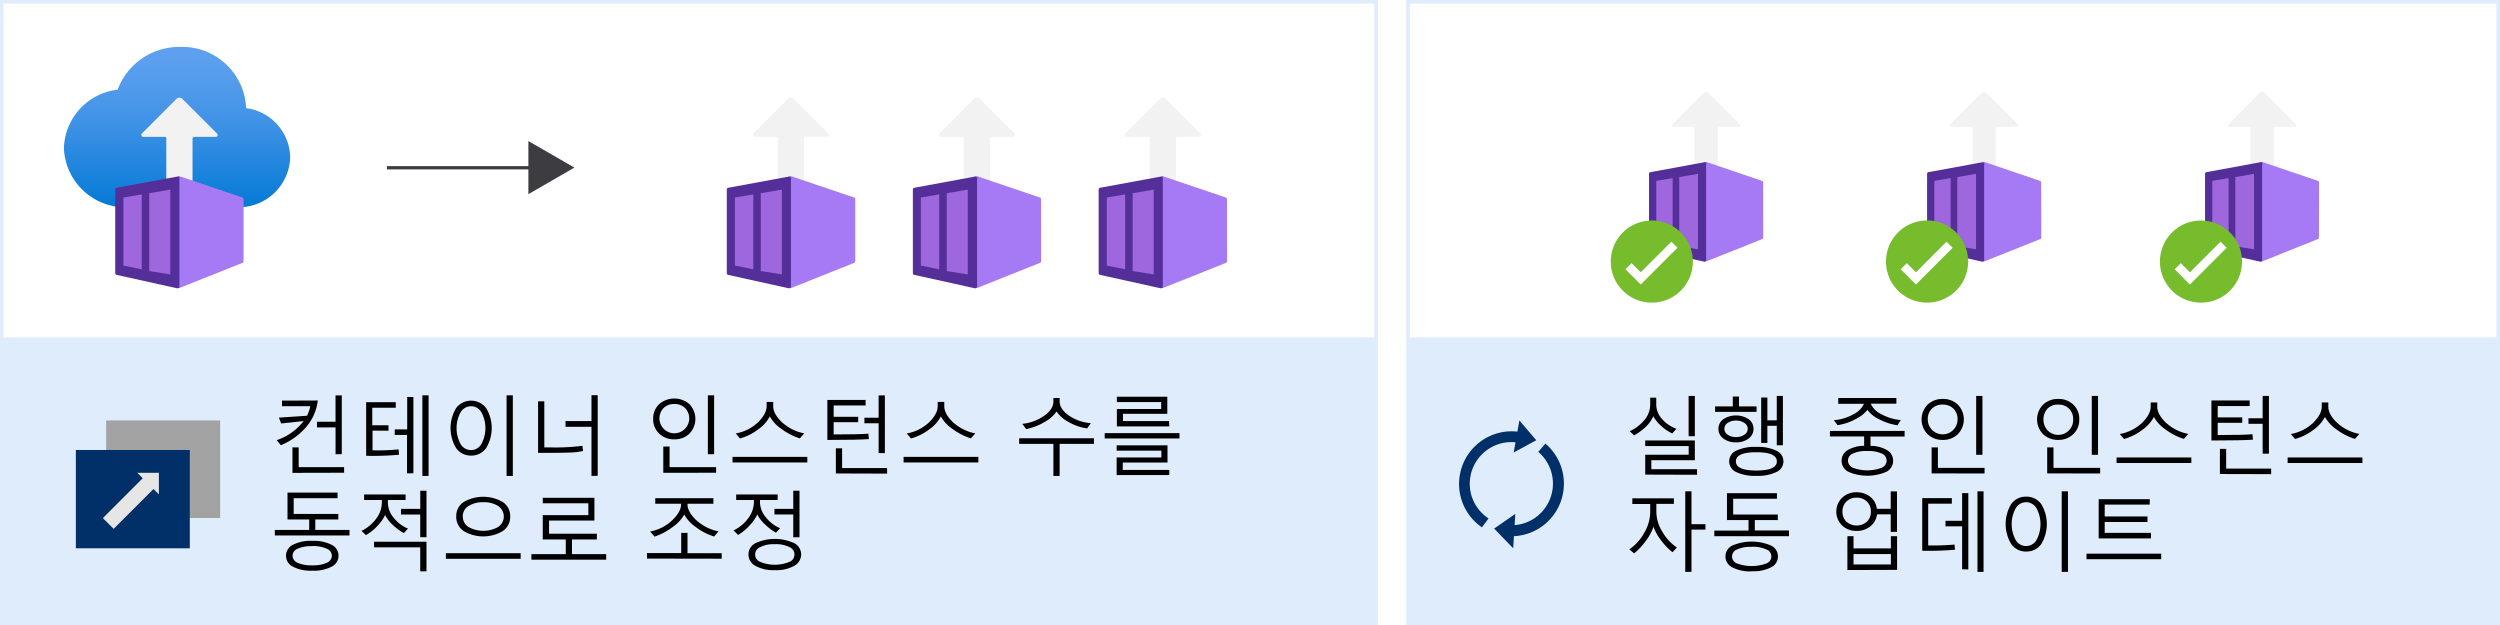
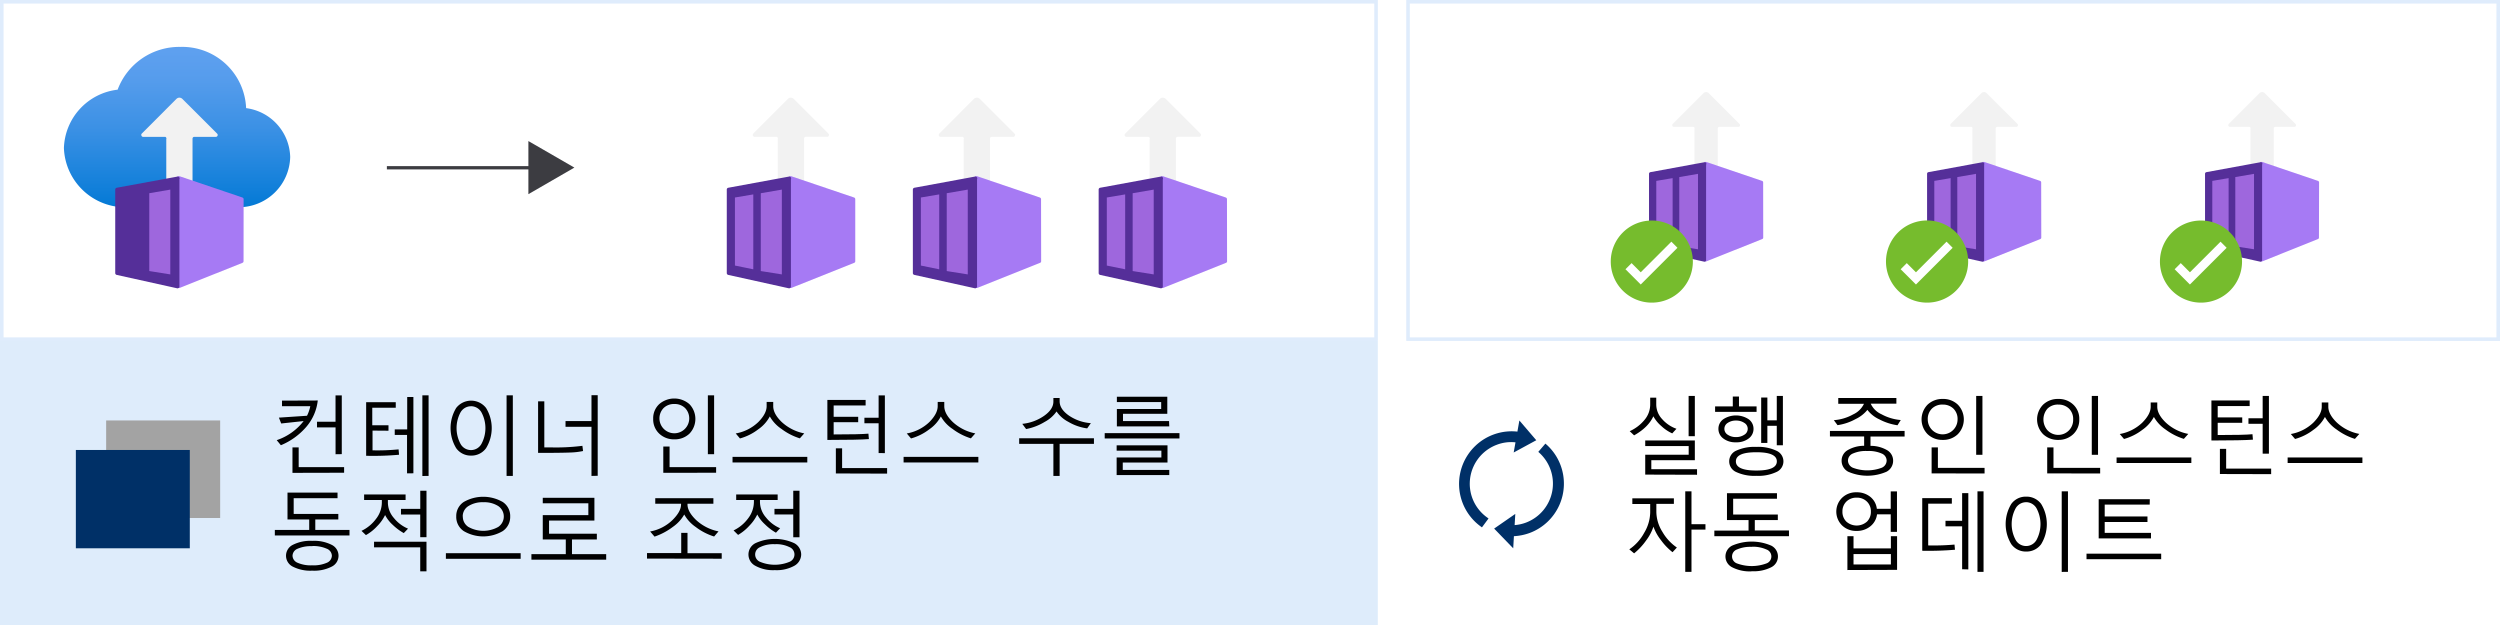
<svg xmlns="http://www.w3.org/2000/svg" xmlns:xlink="http://www.w3.org/1999/xlink" viewBox="0 0 760 190">
  <defs>
    <style>.cls-1{fill:#fff;}.cls-2,.cls-4{fill:#5ea0ef;}.cls-2,.cls-3{opacity:0.2;}.cls-2,.cls-9{isolation:isolate;}.cls-5{fill:url(#linear-gradient);}.cls-6{fill:#f2f2f2;}.cls-7{fill:#a67af4;}.cls-8{fill:#552f99;}.cls-9{fill:#b77af4;opacity:0.75;}.cls-10{fill:url(#linear-gradient-2);}.cls-11{fill:url(#linear-gradient-3);}.cls-12{fill:url(#linear-gradient-4);}.cls-13{fill:none;stroke:#3c3c41;}.cls-14{fill:#3c3c41;}.cls-15{fill:url(#linear-gradient-5);}.cls-16{fill:#76bc2d;}.cls-17{fill:url(#linear-gradient-6);}.cls-18{fill:url(#linear-gradient-7);}.cls-19{fill:#003067;}.cls-20{fill:#a3a3a3;}.cls-21{fill:#e6e6e6;}.cls-22{fill:#1e1e1e;}</style>
    <linearGradient id="linear-gradient" x1="73.42" y1="484.84" x2="73.42" y2="485.84" gradientTransform="matrix(68.79, 0, 0, -48.71, -4997.09, 23680.95)" gradientUnits="userSpaceOnUse">
      <stop offset="0" stop-color="#0078d4" />
      <stop offset="0.16" stop-color="#1380da" />
      <stop offset="0.53" stop-color="#3c91e5" />
      <stop offset="0.82" stop-color="#559cec" />
      <stop offset="1" stop-color="#5ea0ef" />
    </linearGradient>
    <linearGradient id="linear-gradient-2" x1="73.42" y1="460.03" x2="73.42" y2="459.03" gradientTransform="matrix(68.8, 0, 0, -48.71, -4811.67, 23680.93)" xlink:href="#linear-gradient" />
    <linearGradient id="linear-gradient-3" x1="73.42" y1="460.03" x2="73.42" y2="459.03" gradientTransform="matrix(68.79, 0, 0, -48.71, -4754.66, 23680.93)" xlink:href="#linear-gradient" />
    <linearGradient id="linear-gradient-4" x1="73.42" y1="460.03" x2="73.42" y2="459.03" gradientTransform="matrix(68.79, 0, 0, -48.71, -4698.13, 23680.93)" xlink:href="#linear-gradient" />
    <linearGradient id="linear-gradient-5" x1="73.29" y1="455.95" x2="73.29" y2="454.95" gradientTransform="matrix(61.2, 0, 0, -43.34, -3967.49, 21036.13)" xlink:href="#linear-gradient" />
    <linearGradient id="linear-gradient-6" x1="73.29" y1="455.95" x2="73.29" y2="454.95" gradientTransform="matrix(61.2, 0, 0, -43.34, -3882.66, 21036.06)" xlink:href="#linear-gradient" />
    <linearGradient id="linear-gradient-7" x1="73.29" y1="455.95" x2="73.29" y2="454.95" gradientTransform="matrix(61.2, 0, 0, -43.34, -3798.15, 21035.89)" xlink:href="#linear-gradient" />
  </defs>
  <g id="source">
    <g id="Page-1">
      <g id="_2-tasks-of-orchestrator" data-name="2-tasks-of-orchestrator">
        <g id="Shapes">
          <rect id="Rectangle-path" class="cls-1" width="760" height="190" />
          <g id="Group">
            <rect id="Rectangle-path-2" data-name="Rectangle-path" class="cls-1" y="103.64" width="418.86" height="86.36" />
            <rect id="Rectangle-path-3" data-name="Rectangle-path" class="cls-2" y="103.64" width="418.86" height="86.36" />
          </g>
          <g id="Group-2" data-name="Group" class="cls-3">
            <rect id="Rectangle-path-4" data-name="Rectangle-path" class="cls-1" width="418.86" height="103.64" />
            <g id="Shape">
              <path class="cls-4" d="M417.78,1.08V102.56H1.08V1.08ZM418.86,0H0V103.64H418.86Z" />
            </g>
          </g>
          <g id="Group-3" data-name="Group">
            <rect id="Rectangle-path-5" data-name="Rectangle-path" class="cls-1" x="427.5" y="103.64" width="332.5" height="86.36" />
            <rect id="Rectangle-path-6" data-name="Rectangle-path" class="cls-2" x="427.5" y="103.64" width="332.5" height="86.36" />
          </g>
          <g id="Group-4" data-name="Group" class="cls-3">
            <rect id="Rectangle-path-7" data-name="Rectangle-path" class="cls-1" x="427.5" width="332.5" height="103.64" />
            <g id="Shape-2" data-name="Shape">
              <path class="cls-4" d="M758.92,1.08V102.56H428.58V1.08ZM760,0H427.5V103.64H760Z" />
            </g>
          </g>
          <g id="Group-5" data-name="Group">
            <path id="Shape-3" data-name="Shape" class="cls-5" d="M88.22,47.7a15.39,15.39,0,0,0-13.4-14.83,19.43,19.43,0,0,0-20-18.61,20,20,0,0,0-19.06,13A18.46,18.46,0,0,0,19.43,45a18.7,18.7,0,0,0,19.35,18h33a2.75,2.75,0,0,0,.81,0A15.64,15.64,0,0,0,88.22,47.7Z" />
            <path id="Shape-4" data-name="Shape" class="cls-6" d="M43.14,40.57l10.5-10.51a1.27,1.27,0,0,1,1.79,0L66,40.61a.58.58,0,0,1-.41,1H59.09a.53.53,0,0,0-.38.12.55.55,0,0,0-.18.37V55.31a.45.45,0,0,1-.45.45H51a.45.45,0,0,1-.45-.45v-13a.51.51,0,0,0,0-.4.52.52,0,0,0-.28-.3l-.1,0H43.5a.57.57,0,0,1-.5-.37A.56.56,0,0,1,43.14,40.57Z" />
            <path id="Shape-5" data-name="Shape" class="cls-7" d="M74.06,60.57a.56.56,0,0,0-.37-.53L54.55,53.56H54v34h.53l19.18-7.66a.53.53,0,0,0,.33-.52Z" />
-             <path id="Shape-6" data-name="Shape" class="cls-8" d="M53.89,53.69,35.52,57.07a.57.57,0,0,0-.49.53V83a.57.57,0,0,0,.45.57l18.41,4.08a.57.57,0,0,0,.42-.11.61.61,0,0,0,.23-.37V54.5a.58.58,0,0,0-.06-.62A.57.57,0,0,0,53.89,53.69Z" />
            <polygon id="Shape-7" data-name="Shape" class="cls-9" points="45.38 58.74 45.38 82.4 51.77 83.42 51.77 57.64 45.38 58.74" />
            <polygon id="Shape-8" data-name="Shape" class="cls-9" points="37.52 60.04 37.52 80.73 43.09 81.87 43.09 59.1 37.52 60.04" />
          </g>
          <g id="Group-6" data-name="Group">
            <g id="Shape-9" data-name="Shape">
              <path class="cls-10" d="M274.13,47.7a15.41,15.41,0,0,0-13.4-14.83,19.44,19.44,0,0,0-20-18.61,20,20,0,0,0-19.06,13A18.46,18.46,0,0,0,205.33,45a18.69,18.69,0,0,0,19.35,18h33a2.75,2.75,0,0,0,.81,0A15.63,15.63,0,0,0,274.13,47.7Z" />
              <path class="cls-6" d="M229,40.57l10.51-10.51a1.26,1.26,0,0,1,1.78,0l10.55,10.55a.57.57,0,0,1,.13.63.58.58,0,0,1-.53.35H245a.53.53,0,0,0-.57.49V55.31a.45.45,0,0,1-.45.45h-7.09a.45.45,0,0,1-.45-.45v-13a.51.51,0,0,0,0-.4.55.55,0,0,0-.28-.3l-.1,0H229.4a.58.58,0,0,1-.37-1Z" />
              <path class="cls-7" d="M260,60.57a.55.55,0,0,0-.36-.53l-19.15-6.48h-.52v34h.52l19.19-7.66a.51.51,0,0,0,.32-.52Z" />
              <path class="cls-8" d="M239.79,53.69l-18.36,3.38a.56.56,0,0,0-.49.53V83a.57.57,0,0,0,.44.57l18.41,4.07a.59.59,0,0,0,.43-.1.57.57,0,0,0,.22-.38V54.5a.58.58,0,0,0-.06-.62A.57.57,0,0,0,239.79,53.69Z" />
              <polygon class="cls-9" points="231.28 58.74 231.28 82.4 237.68 83.42 237.68 57.64 231.28 58.74" />
              <polygon class="cls-9" points="223.42 60.04 223.42 80.73 229 81.87 229 59.1 223.42 60.04" />
            </g>
            <g id="Shape-10" data-name="Shape">
              <path class="cls-11" d="M330.65,47.7a15.39,15.39,0,0,0-13.4-14.83,19.43,19.43,0,0,0-20-18.61,20,20,0,0,0-19.06,13A18.46,18.46,0,0,0,261.86,45a18.69,18.69,0,0,0,19.35,18h33a2.75,2.75,0,0,0,.81,0A15.64,15.64,0,0,0,330.65,47.7Z" />
              <path class="cls-6" d="M285.57,40.57l10.5-10.51a1.27,1.27,0,0,1,1.79,0l10.55,10.55a.58.58,0,0,1-.41,1h-6.48a.53.53,0,0,0-.57.49V55.31a.45.45,0,0,1-.45.45h-7.08a.45.45,0,0,1-.45-.45v-13a.51.51,0,0,0,0-.4.57.57,0,0,0-.27-.3l-.1,0h-6.68a.59.59,0,0,1-.51-.37.6.6,0,0,1,.14-.61Z" />
              <path class="cls-7" d="M316.48,60.57a.56.56,0,0,0-.37-.53L297,53.56h-.53v34H297l19.19-7.66a.51.51,0,0,0,.32-.52Z" />
              <path class="cls-8" d="M296.32,53.69,278,57.07a.57.57,0,0,0-.49.53V83a.57.57,0,0,0,.45.57l18.41,4.07a.57.57,0,0,0,.42-.1.63.63,0,0,0,.23-.38V54.5a.58.58,0,0,0-.06-.62A.57.57,0,0,0,296.32,53.69Z" />
              <polygon class="cls-9" points="287.81 58.74 287.81 82.4 294.2 83.42 294.2 57.64 287.81 58.74" />
              <polygon class="cls-9" points="279.95 60.04 279.95 80.73 285.52 81.87 285.52 59.1 279.95 60.04" />
            </g>
            <g id="Shape-11" data-name="Shape">
              <path class="cls-12" d="M387.18,47.7a15.41,15.41,0,0,0-13.4-14.83,19.44,19.44,0,0,0-20-18.61,20,20,0,0,0-19.06,13A18.45,18.45,0,0,0,318.39,45a18.68,18.68,0,0,0,19.34,18h33a2.75,2.75,0,0,0,.81,0A15.63,15.63,0,0,0,387.18,47.7Z" />
              <path class="cls-6" d="M342.09,40.57,352.6,30.06a1.26,1.26,0,0,1,1.78,0l10.55,10.55a.57.57,0,0,1,.13.63.58.58,0,0,1-.53.35h-6.48a.53.53,0,0,0-.57.49V55.31a.45.45,0,0,1-.45.45h-7.09a.45.45,0,0,1-.45-.45v-13a.51.51,0,0,0,0-.4.55.55,0,0,0-.28-.3l-.1,0h-6.68a.58.58,0,0,1-.37-1Z" />
              <path class="cls-7" d="M373,60.57a.55.55,0,0,0-.36-.53l-19.15-6.48H353v34h.52l19.19-7.66a.51.51,0,0,0,.32-.52Z" />
              <path class="cls-8" d="M352.84,53.69l-18.36,3.38a.56.56,0,0,0-.49.53V83a.57.57,0,0,0,.44.57l18.41,4.07a.59.59,0,0,0,.43-.1.57.57,0,0,0,.22-.38V54.5a.58.58,0,0,0-.06-.62A.57.57,0,0,0,352.84,53.69Z" />
              <polygon class="cls-9" points="344.33 58.74 344.33 82.4 350.73 83.42 350.73 57.64 344.33 58.74" />
              <polygon class="cls-9" points="336.47 60.04 336.47 80.73 342.05 81.87 342.05 59.1 336.47 60.04" />
            </g>
          </g>
          <g id="Group-7" data-name="Group">
            <path id="Shape-12" data-name="Shape" class="cls-13" d="M117.61,51H163" />
            <polygon id="Shape-13" data-name="Shape" class="cls-14" points="160.63 59.03 174.61 50.95 160.63 42.88 160.63 59.03" />
          </g>
          <g id="Group-8" data-name="Group">
            <g id="Shape-14" data-name="Shape">
              <path class="cls-15" d="M548.62,44A13.69,13.69,0,0,0,536.7,30.82a17.27,17.27,0,0,0-17.83-16.57,17.79,17.79,0,0,0-16.95,11.56,16.41,16.41,0,0,0-14.5,15.76,16.63,16.63,0,0,0,17.21,16H534a2.24,2.24,0,0,0,.73,0A13.91,13.91,0,0,0,548.62,44Z" />
              <path class="cls-6" d="M508.51,37.67l9.35-9.35a1.12,1.12,0,0,1,1.59,0l9.38,9.38a.51.51,0,0,1-.36.87h-5.75a.49.49,0,0,0-.35.11.47.47,0,0,0-.16.32V50.78a.4.4,0,0,1-.4.4h-6.3a.4.4,0,0,1-.4-.4V39.19a.47.47,0,0,0-.24-.62.16.16,0,0,0-.09,0h-5.94a.51.51,0,0,1-.33-.87Z" />
              <path class="cls-7" d="M536,55.46a.5.5,0,0,0-.32-.47l-17-5.76h-.48V79.48h.47l17.06-6.81a.48.48,0,0,0,.29-.47Z" />
              <path class="cls-8" d="M518.08,49.33l-16.34,3a.52.52,0,0,0-.44.47V75.42a.51.51,0,0,0,.4.51l16.38,3.62a.5.5,0,0,0,.57-.43V50.06a.48.48,0,0,0,0-.55.51.51,0,0,0-.53-.18Z" />
              <polygon class="cls-9" points="510.5 53.83 510.5 74.88 516.19 75.78 516.19 52.85 510.5 53.83" />
              <polygon class="cls-9" points="503.51 54.99 503.51 73.39 508.48 74.41 508.48 54.15 503.51 54.99" />
            </g>
            <g id="Shape-15" data-name="Shape">
              <path class="cls-16" d="M502.16,92a12.48,12.48,0,1,0-12.49-12.49A12.47,12.47,0,0,0,502.16,92Z" />
              <polygon class="cls-1" points="508.09 73.47 498.78 82.78 496 79.99 494.14 81.85 498.78 86.49 509.95 75.33 508.09 73.47" />
            </g>
          </g>
          <g id="Group-9" data-name="Group">
            <g id="Shape-16" data-name="Shape">
              <path class="cls-17" d="M633.14,44a13.71,13.71,0,0,0-11.93-13.19,17.27,17.27,0,0,0-17.82-16.57,17.81,17.81,0,0,0-17,11.56,16.41,16.41,0,0,0-14.49,15.76,16.63,16.63,0,0,0,17.21,16H618.5a2.17,2.17,0,0,0,.72,0A13.93,13.93,0,0,0,633.14,44Z" />
              <path class="cls-6" d="M593,37.67l9.35-9.35a1.14,1.14,0,0,1,.8-.33,1.11,1.11,0,0,1,.79.33l9.39,9.38a.51.51,0,0,1,.1.55.52.52,0,0,1-.46.32h-5.77a.48.48,0,0,0-.34.11.47.47,0,0,0-.16.32V50.78a.4.4,0,0,1-.4.4H600a.38.38,0,0,1-.28-.12.4.4,0,0,1-.12-.28V39.19a.47.47,0,0,0-.23-.62.16.16,0,0,0-.09,0h-5.95a.53.53,0,0,1-.43-.33.51.51,0,0,1,.11-.54Z" />
              <path class="cls-7" d="M620.52,55.46a.5.5,0,0,0-.32-.47l-17-5.76h-.47V79.48h.47l17.06-6.81a.48.48,0,0,0,.29-.47Z" />
              <path class="cls-8" d="M602.6,49.33l-16.34,3a.5.5,0,0,0-.43.47V75.42a.5.5,0,0,0,.4.51l16.37,3.62a.51.51,0,0,0,.58-.43V50.06a.52.52,0,0,0-.58-.73Z" />
              <polygon class="cls-9" points="595.02 53.83 595.02 74.88 600.71 75.78 600.71 52.85 595.02 53.83" />
              <polygon class="cls-9" points="588.03 54.99 588.03 73.39 592.99 74.41 592.99 54.15 588.03 54.99" />
            </g>
            <g id="Shape-17" data-name="Shape">
              <path class="cls-16" d="M585.83,92a12.49,12.49,0,1,0-12.49-12.49A12.49,12.49,0,0,0,585.83,92Z" />
              <polygon class="cls-1" points="591.75 73.47 582.45 82.78 579.66 79.99 577.8 81.85 582.45 86.49 593.61 75.33 591.75 73.47" />
            </g>
          </g>
          <g id="Group-10" data-name="Group">
            <g id="Shape-18" data-name="Shape">
              <path class="cls-18" d="M717.65,44a13.7,13.7,0,0,0-11.92-13.19A17.29,17.29,0,0,0,687.9,14.25a17.81,17.81,0,0,0-17,11.56,16.42,16.42,0,0,0-14.49,15.76,16.63,16.63,0,0,0,17.21,16H703a2.24,2.24,0,0,0,.73,0A13.91,13.91,0,0,0,717.65,44Z" />
              <path class="cls-6" d="M677.54,37.67l9.35-9.35a1.11,1.11,0,0,1,.79-.33,1.14,1.14,0,0,1,.8.33l9.38,9.38a.51.51,0,0,1,.11.55.52.52,0,0,1-.47.32h-5.76a.49.49,0,0,0-.35.11.47.47,0,0,0-.16.32V50.78a.39.39,0,0,1-.11.28.4.4,0,0,1-.29.12h-6.3a.4.4,0,0,1-.4-.4V39.19a.46.46,0,0,0-.24-.62.16.16,0,0,0-.09,0h-5.94a.53.53,0,0,1-.44-.33.51.51,0,0,1,.12-.54Z" />
              <path class="cls-7" d="M705,55.46a.5.5,0,0,0-.33-.47l-17-5.76h-.48V79.48h.48l17-6.81a.47.47,0,0,0,.29-.47Z" />
              <path class="cls-8" d="M687.1,49.33l-16.34,3a.52.52,0,0,0-.43.47V75.42a.53.53,0,0,0,.4.51l16.38,3.62a.5.5,0,0,0,.57-.43.11.11,0,0,0,0-.08v-29a.5.5,0,0,0,0-.55.51.51,0,0,0-.53-.18Z" />
              <polygon class="cls-9" points="679.53 53.83 679.53 74.88 685.22 75.78 685.22 52.85 679.53 53.83" />
              <polygon class="cls-9" points="672.54 54.99 672.54 73.39 677.5 74.41 677.5 54.15 672.54 54.99" />
            </g>
            <g id="Shape-19" data-name="Shape">
              <path class="cls-16" d="M669.1,92a12.48,12.48,0,1,0-12.48-12.49A12.48,12.48,0,0,0,669.1,92Z" />
              <polygon class="cls-1" points="675.04 73.47 665.73 82.78 662.95 79.99 661.09 81.85 665.73 86.49 676.9 75.33 675.04 73.47" />
            </g>
          </g>
          <g id="Group-11" data-name="Group">
            <path id="Shape-20" data-name="Shape" class="cls-19" d="M447.62,151.51A12.65,12.65,0,0,1,455,135.22a12.2,12.2,0,0,1,5.71-.75l-.55,3.09,6.87-3.73-5.14-6-.6,3.38a16,16,0,0,0-11.38,28.67l.6.44,2-2.7-.6-.44A12.64,12.64,0,0,1,447.62,151.51Z" />
            <path id="Shape-21" data-name="Shape" class="cls-19" d="M474.4,141.39a15.84,15.84,0,0,0-4.6-6.53l-2.16,2.51a12.67,12.67,0,0,1-3.72,21.49,12.47,12.47,0,0,1-3.47.77l.2-3.4-6.43,4.46,5.8,6,.21-3.69a16.44,16.44,0,0,0,4.85-1A16,16,0,0,0,474.4,141.39Z" />
          </g>
          <g id="Group-12" data-name="Group">
            <polygon id="Shape-22" data-name="Shape" class="cls-20" points="66.93 127.82 32.27 127.82 32.27 157.47 66.93 157.47 66.93 127.82" />
            <polygon id="Shape-23" data-name="Shape" class="cls-19" points="57.7 136.79 23.06 136.79 23.06 166.68 57.7 166.68 57.7 136.79" />
            <polygon id="Shape-24" data-name="Shape" class="cls-21" points="48.3 143.74 41.75 143.74 43.39 145.38 31.27 157.5 34.55 160.77 46.66 148.65 48.3 150.29 48.3 143.74" />
          </g>
        </g>
        <g id="Text">
          <g id="Group-13" data-name="Group">
            <path id="Shape-25" data-name="Shape" class="cls-22" d="M84.85,141.82V123.68h5q9.58,0,9.59,8.84a8.91,8.91,0,0,1-2.66,6.74,9.87,9.87,0,0,1-7.12,2.55ZM87,125.6v14.29h2.71A7.63,7.63,0,0,0,95.24,138a7.18,7.18,0,0,0,2-5.41q0-7-7.41-7Z" />
            <path id="Shape-26" data-name="Shape" class="cls-22" d="M113.05,128.86l-6,15c-1.06,2.68-2.56,4-4.48,4a4.71,4.71,0,0,1-1.35-.16v-1.86a3.94,3.94,0,0,0,1.23.23,2.56,2.56,0,0,0,2.35-1.88l1-2.45-5-12.93h2.3l3.5,10c0,.13.13.46.26,1H107c0-.2.13-.53.25-1l3.67-10Z" />
            <path id="Shape-27" data-name="Shape" class="cls-22" d="M126,141.82H124v-7.39q0-4.12-3-4.13a3.29,3.29,0,0,0-2.58,1.17,4.37,4.37,0,0,0-1,3v7.39h-2.08v-13h2.08V131h0a4.64,4.64,0,0,1,4.25-2.45,4,4,0,0,1,3.25,1.37,6.08,6.08,0,0,1,1.12,4Z" />
            <path id="Shape-28" data-name="Shape" class="cls-22" d="M139.22,141.82h-2.08v-2h0a4.34,4.34,0,0,1-4,2.33,4.25,4.25,0,0,1-3-1,3.5,3.5,0,0,1-1.09-2.72c0-2.42,1.42-3.82,4.28-4.22l3.88-.55q0-3.3-2.67-3.3a6.37,6.37,0,0,0-4.22,1.6v-2.13a8,8,0,0,1,4.4-1.21c3,0,4.57,1.61,4.57,4.83Zm-2.08-6.56-3.12.43a5.12,5.12,0,0,0-2.18.72,2.06,2.06,0,0,0-.73,1.81,2,2,0,0,0,.67,1.56,2.69,2.69,0,0,0,1.81.6,3.39,3.39,0,0,0,2.55-1.08,3.85,3.85,0,0,0,1-2.74Z" />
            <path id="Shape-29" data-name="Shape" class="cls-22" d="M161.52,141.82h-2.07v-7.44a5.66,5.66,0,0,0-.67-3.12,2.53,2.53,0,0,0-2.23-1,2.77,2.77,0,0,0-2.26,1.22,4.62,4.62,0,0,0-.93,2.91v7.39h-2.07v-7.7c0-2.54-1-3.82-2.95-3.82a2.73,2.73,0,0,0-2.25,1.15,4.72,4.72,0,0,0-.89,3v7.39h-2.07v-13h2.07v2h.05a4.39,4.39,0,0,1,4-2.35,3.74,3.74,0,0,1,3.67,2.68,4.62,4.62,0,0,1,4.3-2.68q4.27,0,4.27,5.27Z" />
            <path id="Shape-30" data-name="Shape" class="cls-22" d="M166.5,125.57a1.33,1.33,0,0,1-1.34-1.34,1.38,1.38,0,0,1,.39-1,1.31,1.31,0,0,1,.95-.39,1.34,1.34,0,0,1,1,2.3A1.29,1.29,0,0,1,166.5,125.57Zm1,16.25h-2.08v-13h2.08Z" />
            <path id="Shape-31" data-name="Shape" class="cls-22" d="M180.55,141.22a6.78,6.78,0,0,1-3.55.9,5.88,5.88,0,0,1-4.47-1.8,6.57,6.57,0,0,1-1.7-4.68,7.16,7.16,0,0,1,1.84-5.14,6.37,6.37,0,0,1,4.89-1.94,6.78,6.78,0,0,1,3,.63v2.13a5.24,5.24,0,0,0-3.08-1,4.18,4.18,0,0,0-3.26,1.43,5.36,5.36,0,0,0-1.27,3.74,5.11,5.11,0,0,0,1.19,3.59,4.11,4.11,0,0,0,3.21,1.31,5.2,5.2,0,0,0,3.19-1.12Z" />
            <path id="Shape-32" data-name="Shape" class="cls-22" d="M193,141.82h-2.08v-2h0a4.34,4.34,0,0,1-4,2.33,4.22,4.22,0,0,1-3-1,3.51,3.51,0,0,1-1.1-2.72c0-2.42,1.43-3.82,4.28-4.22l3.88-.55q0-3.3-2.67-3.3a6.37,6.37,0,0,0-4.22,1.6v-2.13a8,8,0,0,1,4.4-1.21c3,0,4.57,1.61,4.57,4.83Zm-2.08-6.56-3.12.43a5.12,5.12,0,0,0-2.18.72,2,2,0,0,0-.73,1.81,2,2,0,0,0,.68,1.56,2.65,2.65,0,0,0,1.8.6,3.39,3.39,0,0,0,2.55-1.08,3.85,3.85,0,0,0,1-2.74Z" />
            <polygon id="Shape-33" data-name="Shape" class="cls-22" points="198.94 141.82 196.87 141.82 196.87 122.64 198.94 122.64 198.94 141.82" />
            <polygon id="Shape-34" data-name="Shape" class="cls-22" points="205.22 141.82 203.14 141.82 203.14 122.64 205.22 122.64 205.22 141.82" />
            <path id="Shape-35" data-name="Shape" class="cls-22" d="M219.73,128.86l-6,15c-1.06,2.68-2.56,4-4.48,4a4.71,4.71,0,0,1-1.35-.16v-1.86a3.93,3.93,0,0,0,1.22.23,2.55,2.55,0,0,0,2.36-1.88l1-2.45-5.06-12.93h2.3l3.51,10q.06.19.27,1h.07c.05-.2.13-.53.25-1l3.69-10Z" />
            <path id="Shape-36" data-name="Shape" class="cls-22" d="M238.32,141.82h-2.07v-2h-.05a4.33,4.33,0,0,1-4,2.33,4.22,4.22,0,0,1-3-1,3.5,3.5,0,0,1-1.09-2.72c0-2.42,1.42-3.82,4.27-4.22l3.89-.55q0-3.3-2.67-3.3a6.4,6.4,0,0,0-4.23,1.6v-2.13a8.06,8.06,0,0,1,4.41-1.21q4.56,0,4.56,4.83Zm-2.07-6.56-3.12.43a5.12,5.12,0,0,0-2.18.72,2,2,0,0,0-.73,1.81,2,2,0,0,0,.67,1.56,2.69,2.69,0,0,0,1.8.6,3.36,3.36,0,0,0,2.55-1.08,3.86,3.86,0,0,0,1-2.74Z" />
            <path id="Shape-37" data-name="Shape" class="cls-22" d="M253.29,141.82h-2.07v-2.2h-.06a4.78,4.78,0,0,1-4.45,2.5,4.84,4.84,0,0,1-3.9-1.74,7.08,7.08,0,0,1-1.46-4.74,7.73,7.73,0,0,1,1.62-5.15,5.34,5.34,0,0,1,4.32-1.94,4.14,4.14,0,0,1,3.88,2.1h.05v-8h2.08ZM251.22,136v-1.91a3.75,3.75,0,0,0-1-2.66,3.47,3.47,0,0,0-2.63-1.08,3.58,3.58,0,0,0-3,1.39,6.14,6.14,0,0,0-1.08,3.85,5.5,5.5,0,0,0,1.05,3.54,3.4,3.4,0,0,0,2.8,1.29,3.56,3.56,0,0,0,2.81-1.25A4.7,4.7,0,0,0,251.22,136Z" />
            <path id="Shape-38" data-name="Shape" class="cls-22" d="M259.57,141.27a8.21,8.21,0,0,1-1.29,4.92,4.28,4.28,0,0,1-3.67,1.72,3.85,3.85,0,0,1-1.73-.4v-1.94a3.5,3.5,0,0,0,1.77.57q2.84,0,2.84-4.54V128.86h2.07Zm-1-15.7a1.28,1.28,0,0,1-.94-.38,1.26,1.26,0,0,1-.4-1,1.34,1.34,0,0,1,.39-1,1.3,1.3,0,0,1,.95-.39,1.33,1.33,0,0,1,1.37,1.34,1.33,1.33,0,0,1-.4,1A1.29,1.29,0,0,1,258.55,125.57Z" />
            <path id="Shape-39" data-name="Shape" class="cls-22" d="M274.24,141.82h-2.07v-2h-.06a4.26,4.26,0,0,1-4,2.35q-4.64,0-4.63-5.52v-7.74h2.06v7.42c0,2.73,1,4.1,3.14,4.1a3.19,3.19,0,0,0,2.49-1.12,4.27,4.27,0,0,0,1-2.93v-7.47h2.08Z" />
            <path id="Shape-40" data-name="Shape" class="cls-22" d="M277.64,141.35v-2.23a6.09,6.09,0,0,0,3.73,1.25c1.83,0,2.74-.6,2.74-1.82a1.61,1.61,0,0,0-.23-.88,2.63,2.63,0,0,0-.64-.65,4.59,4.59,0,0,0-.93-.49l-1.16-.47a13.72,13.72,0,0,1-1.51-.69,4.38,4.38,0,0,1-1.08-.78,2.87,2.87,0,0,1-.66-1,3.63,3.63,0,0,1-.22-1.3,3.12,3.12,0,0,1,.42-1.61,3.79,3.79,0,0,1,1.11-1.18,5,5,0,0,1,1.59-.71,6.75,6.75,0,0,1,1.84-.25,7.55,7.55,0,0,1,3,.59v2.1a5.89,5.89,0,0,0-3.29-.94,4.19,4.19,0,0,0-1.05.13,2.79,2.79,0,0,0-.8.38,1.78,1.78,0,0,0-.52.57,1.59,1.59,0,0,0-.18.74,1.76,1.76,0,0,0,.18.85,1.86,1.86,0,0,0,.54.61,4.84,4.84,0,0,0,.86.48l1.16.47a14.94,14.94,0,0,1,1.54.67,5.4,5.4,0,0,1,1.16.79,2.9,2.9,0,0,1,.74,1,3.56,3.56,0,0,1-.17,3,3.61,3.61,0,0,1-1.13,1.17,5.13,5.13,0,0,1-1.63.7,8.52,8.52,0,0,1-1.95.23A7.46,7.46,0,0,1,277.64,141.35Z" />
            <path id="Shape-41" data-name="Shape" class="cls-22" d="M295.43,141.69a3.94,3.94,0,0,1-1.94.4q-3.4,0-3.41-3.79v-7.68h-2.22v-1.77h2.22V125.7l2.08-.67v3.83h3.26v1.77h-3.26v7.3a3,3,0,0,0,.44,1.86,1.77,1.77,0,0,0,1.47.56,2.2,2.2,0,0,0,1.35-.43Z" />
            <path id="Shape-42" data-name="Shape" class="cls-22" d="M316.05,141.82H314v-7.39c0-2.75-1-4.13-3-4.13a3.28,3.28,0,0,0-2.58,1.17,4.38,4.38,0,0,0-1,3v7.39H305.3v-13h2.07V131h.05a4.64,4.64,0,0,1,4.25-2.45,4,4,0,0,1,3.25,1.37,6,6,0,0,1,1.13,4Z" />
            <path id="Shape-43" data-name="Shape" class="cls-22" d="M330.44,141.82h-2.08v-2h-.05a4.27,4.27,0,0,1-4,2.35c-3.08,0-4.63-1.84-4.63-5.52v-7.74h2.07v7.42q0,4.09,3.13,4.1a3.19,3.19,0,0,0,2.5-1.12,4.28,4.28,0,0,0,1-2.93v-7.47h2.08Z" />
            <path id="Shape-44" data-name="Shape" class="cls-22" d="M353,141.82h-2.07v-7.44a5.66,5.66,0,0,0-.67-3.12,2.53,2.53,0,0,0-2.23-1,2.77,2.77,0,0,0-2.26,1.22,4.68,4.68,0,0,0-.93,2.91v7.39h-2.07v-7.7c0-2.54-1-3.82-2.95-3.82a2.73,2.73,0,0,0-2.25,1.15,4.72,4.72,0,0,0-.89,3v7.39h-2.07v-13h2.07v2h.05a4.4,4.4,0,0,1,4-2.35,3.75,3.75,0,0,1,3.68,2.68,4.62,4.62,0,0,1,4.3-2.68q4.27,0,4.27,5.27Z" />
            <path id="Shape-45" data-name="Shape" class="cls-22" d="M359.06,139.94H359v1.88h-2.07V122.64H359v8.5h.06a4.88,4.88,0,0,1,4.47-2.59,4.74,4.74,0,0,1,3.91,1.74,7.21,7.21,0,0,1,1.41,4.66,8.1,8.1,0,0,1-1.58,5.21,5.26,5.26,0,0,1-4.32,2A4.24,4.24,0,0,1,359.06,139.94Zm-.06-5.22v1.81a3.86,3.86,0,0,0,1.05,2.72,3.71,3.71,0,0,0,5.6-.32,6.61,6.61,0,0,0,1.08-4,5.22,5.22,0,0,0-1-3.39,3.31,3.31,0,0,0-2.7-1.23,3.68,3.68,0,0,0-2.91,1.26,4.64,4.64,0,0,0-1.11,3.17Z" />
            <path id="Shape-46" data-name="Shape" class="cls-22" d="M382.59,135.86h-9.15a4.86,4.86,0,0,0,1.16,3.34,4,4,0,0,0,3.06,1.17,6.32,6.32,0,0,0,4-1.44v1.94a7.43,7.43,0,0,1-4.51,1.24,5.46,5.46,0,0,1-4.32-1.76,7.28,7.28,0,0,1-1.57-5,7.12,7.12,0,0,1,1.72-4.93,5.48,5.48,0,0,1,4.25-1.9,4.87,4.87,0,0,1,3.94,1.64,6.89,6.89,0,0,1,1.39,4.57Zm-2.12-1.76a4.24,4.24,0,0,0-.87-2.81,2.93,2.93,0,0,0-2.37-1,3.38,3.38,0,0,0-2.49,1.05,4.77,4.77,0,0,0-1.27,2.75Z" />
            <path id="Shape-47" data-name="Shape" class="cls-22" d="M392.48,131a2.59,2.59,0,0,0-1.57-.42,2.64,2.64,0,0,0-2.22,1.26,5.78,5.78,0,0,0-.9,3.41v6.61h-2.07v-13h2.07v2.67h.06a4.58,4.58,0,0,1,1.35-2.13,3.11,3.11,0,0,1,2-.77,3.73,3.73,0,0,1,1.24.18Z" />
            <path id="Shape-48" data-name="Shape" class="cls-22" d="M90,170.62a6,6,0,0,1-4.58-1.82A6.69,6.69,0,0,1,83.69,164a7,7,0,0,1,1.79-5.1,6.4,6.4,0,0,1,4.82-1.83,5.79,5.79,0,0,1,4.52,1.78,7.06,7.06,0,0,1,1.62,4.95,7,7,0,0,1-1.75,5A6.14,6.14,0,0,1,90,170.62Zm.15-11.82A4,4,0,0,0,87,160.16a5.57,5.57,0,0,0-1.16,3.75A5.28,5.28,0,0,0,87,167.55a4,4,0,0,0,3.15,1.32,3.78,3.78,0,0,0,3.1-1.29,5.72,5.72,0,0,0,1.08-3.71,5.81,5.81,0,0,0-1.08-3.74A3.76,3.76,0,0,0,90.14,158.8Z" />
            <path id="Shape-49" data-name="Shape" class="cls-22" d="M106.16,153a2.77,2.77,0,0,0-1.38-.34c-1.45,0-2.18.91-2.18,2.74v2h3v1.76h-3v11.19h-2.06V159.12H98.33v-1.77h2.21v-2.1a4.36,4.36,0,0,1,1.18-3.22,4,4,0,0,1,2.94-1.18,4.11,4.11,0,0,1,1.51.23Z" />
            <path id="Shape-50" data-name="Shape" class="cls-22" d="M123.8,169.72a6.8,6.8,0,0,1-3.55.9,5.86,5.86,0,0,1-4.47-1.8,6.57,6.57,0,0,1-1.7-4.68,7.16,7.16,0,0,1,1.84-5.14,6.37,6.37,0,0,1,4.89-1.94,6.65,6.65,0,0,1,3,.63v2.12a5.36,5.36,0,0,0-3.09-1,4.2,4.2,0,0,0-3.25,1.42A5.45,5.45,0,0,0,116.2,164a5.19,5.19,0,0,0,1.2,3.6,4.13,4.13,0,0,0,3.21,1.31,5.2,5.2,0,0,0,3.19-1.12Z" />
            <path id="Shape-51" data-name="Shape" class="cls-22" d="M132.35,170.62a6,6,0,0,1-4.58-1.82,6.69,6.69,0,0,1-1.72-4.81,7,7,0,0,1,1.79-5.1,6.37,6.37,0,0,1,4.81-1.83,5.8,5.8,0,0,1,4.53,1.78,7.06,7.06,0,0,1,1.62,4.95,7,7,0,0,1-1.75,5A6.14,6.14,0,0,1,132.35,170.62Zm.15-11.82a4,4,0,0,0-3.16,1.36,5.57,5.57,0,0,0-1.16,3.75,5.28,5.28,0,0,0,1.17,3.64,4,4,0,0,0,3.15,1.32,3.78,3.78,0,0,0,3.1-1.29,5.72,5.72,0,0,0,1.08-3.71,5.81,5.81,0,0,0-1.08-3.74,3.77,3.77,0,0,0-3.1-1.33Z" />
            <path id="Shape-52" data-name="Shape" class="cls-22" d="M152.86,170.32h-2.07v-7.39c0-2.75-1-4.13-3-4.13A3.29,3.29,0,0,0,145.2,160a4.43,4.43,0,0,0-1,3v7.39h-2.07v-13h2.07v2.16h.06a4.68,4.68,0,0,1,4.25-2.45,4,4,0,0,1,3.25,1.37,6.08,6.08,0,0,1,1.12,4Z" />
            <path id="Shape-53" data-name="Shape" class="cls-22" d="M162.8,170.19a4,4,0,0,1-2,.4q-3.4,0-3.4-3.79v-7.68h-2.23v-1.77h2.23V154.2l2.07-.67v3.83h3.28v1.76h-3.28v7.3a3,3,0,0,0,.43,1.86,1.77,1.77,0,0,0,1.47.56,2.2,2.2,0,0,0,1.38-.43Z" />
            <path id="Shape-54" data-name="Shape" class="cls-22" d="M174.83,170.32h-2.07v-2h-.06a4.34,4.34,0,0,1-4,2.33,4.22,4.22,0,0,1-3-1,3.54,3.54,0,0,1-1.1-2.71c0-2.43,1.43-3.83,4.28-4.23l3.89-.54c0-2.21-.89-3.31-2.67-3.31a6.4,6.4,0,0,0-4.23,1.6v-2.13a8,8,0,0,1,4.4-1.21q4.57,0,4.57,4.83Zm-2.07-6.56-3.13.43a5.16,5.16,0,0,0-2.18.72,2,2,0,0,0-.73,1.81,2,2,0,0,0,.68,1.56,2.65,2.65,0,0,0,1.8.6,3.36,3.36,0,0,0,2.55-1.08,3.9,3.9,0,0,0,1-2.74Z" />
            <path id="Shape-55" data-name="Shape" class="cls-22" d="M179.8,154.07a1.31,1.31,0,0,1-1-.38,1.28,1.28,0,0,1-.39-1,1.33,1.33,0,0,1,.38-1,1.38,1.38,0,0,1,1-.39,1.35,1.35,0,0,1,1,.38,1.39,1.39,0,0,1,.4,1,1.37,1.37,0,0,1-.4,1A1.32,1.32,0,0,1,179.8,154.07Zm1,16.25h-2.07v-13h2.07Z" />
            <path id="Shape-56" data-name="Shape" class="cls-22" d="M195.77,170.32h-2.08v-7.39q0-4.12-3-4.13a3.26,3.26,0,0,0-2.57,1.17,4.33,4.33,0,0,0-1,3v7.39H185v-13h2.08v2.16h0a4.66,4.66,0,0,1,4.25-2.45,4,4,0,0,1,3.24,1.37,6.15,6.15,0,0,1,1.13,4Z" />
            <path id="Shape-57" data-name="Shape" class="cls-22" d="M210.08,164.36h-9.14a4.86,4.86,0,0,0,1.16,3.34,4,4,0,0,0,3.07,1.17,6.36,6.36,0,0,0,4-1.44v1.94a7.48,7.48,0,0,1-4.52,1.24,5.44,5.44,0,0,1-4.31-1.76,7.15,7.15,0,0,1-1.57-5A7,7,0,0,1,200.5,159a5.49,5.49,0,0,1,4.26-1.91,4.87,4.87,0,0,1,3.93,1.65,6.82,6.82,0,0,1,1.39,4.57ZM208,162.6a4.23,4.23,0,0,0-.86-2.81,3,3,0,0,0-2.38-1,3.39,3.39,0,0,0-2.49,1.05,4.76,4.76,0,0,0-1.26,2.75Z" />
            <path id="Shape-58" data-name="Shape" class="cls-22" d="M220,159.46a2.48,2.48,0,0,0-1.57-.41,2.65,2.65,0,0,0-2.22,1.25,5.79,5.79,0,0,0-.89,3.41v6.61h-2.07v-13h2.07V160h0a4.58,4.58,0,0,1,1.35-2.13,3.13,3.13,0,0,1,2-.77,3.73,3.73,0,0,1,1.24.18Z" />
            <path id="Shape-59" data-name="Shape" class="cls-22" d="M230.39,154.07a1.32,1.32,0,0,1-.95-.38,1.28,1.28,0,0,1-.39-1,1.33,1.33,0,0,1,1.34-1.35,1.33,1.33,0,0,1,1.37,1.34,1.35,1.35,0,0,1-1.37,1.35Zm1,16.25h-2.07v-13h2.07Z" />
            <path id="Shape-60" data-name="Shape" class="cls-22" d="M246.35,170.32h-2.07v-7.39c0-2.75-1-4.13-3-4.13a3.28,3.28,0,0,0-2.58,1.17,4.38,4.38,0,0,0-1,3v7.39H235.6v-13h2.07v2.16h.05a4.69,4.69,0,0,1,4.25-2.45,4,4,0,0,1,3.26,1.37,6.08,6.08,0,0,1,1.12,4Z" />
            <path id="Shape-61" data-name="Shape" class="cls-22" d="M249.48,169.85v-2.23a6.09,6.09,0,0,0,3.73,1.25c1.83,0,2.74-.6,2.74-1.82a1.54,1.54,0,0,0-.24-.88,2.43,2.43,0,0,0-.63-.65,5.24,5.24,0,0,0-.94-.49l-1.15-.47a13.72,13.72,0,0,1-1.51-.69,4.38,4.38,0,0,1-1.08-.78,2.71,2.71,0,0,1-.65-1,3.63,3.63,0,0,1-.22-1.3,3.15,3.15,0,0,1,.42-1.61,3.79,3.79,0,0,1,1.11-1.18,5.42,5.42,0,0,1,1.59-.71,7.15,7.15,0,0,1,1.84-.24,7.41,7.41,0,0,1,3,.58v2.1a5.89,5.89,0,0,0-3.29-.94,3.74,3.74,0,0,0-1.05.14,2.34,2.34,0,0,0-.8.37,1.89,1.89,0,0,0-.52.57,1.51,1.51,0,0,0-.18.75,1.74,1.74,0,0,0,.18.84,1.86,1.86,0,0,0,.54.61,3.84,3.84,0,0,0,.86.48l1.15.47a15.17,15.17,0,0,1,1.55.68,5,5,0,0,1,1.16.78,3,3,0,0,1,.74,1,3.53,3.53,0,0,1-.17,3,3.74,3.74,0,0,1-1.13,1.18,5.16,5.16,0,0,1-1.64.69,7.86,7.86,0,0,1-1.94.23A7.38,7.38,0,0,1,249.48,169.85Z" />
            <path id="Shape-62" data-name="Shape" class="cls-22" d="M267.27,170.19a3.83,3.83,0,0,1-1.94.4q-3.4,0-3.41-3.79v-7.68H259.7v-1.77h2.22V154.2l2.08-.67v3.83h3.26v1.76H264v7.3a3,3,0,0,0,.43,1.86,1.76,1.76,0,0,0,1.47.56,2.2,2.2,0,0,0,1.35-.43Z" />
            <path id="Shape-63" data-name="Shape" class="cls-22" d="M279.31,170.32h-2.07v-2h-.05a4.34,4.34,0,0,1-4,2.33,4.24,4.24,0,0,1-3-1,3.5,3.5,0,0,1-1.09-2.71c0-2.43,1.42-3.83,4.27-4.23l3.89-.54c0-2.21-.89-3.31-2.67-3.31a6.4,6.4,0,0,0-4.23,1.6v-2.13a8.06,8.06,0,0,1,4.41-1.21q4.56,0,4.56,4.83Zm-2.07-6.56-3.13.43a5.07,5.07,0,0,0-2.17.72,2.06,2.06,0,0,0-.74,1.81,2,2,0,0,0,.68,1.56,2.69,2.69,0,0,0,1.8.6,3.36,3.36,0,0,0,2.55-1.08,3.9,3.9,0,0,0,1-2.74Z" />
            <path id="Shape-64" data-name="Shape" class="cls-22" d="M294,170.32h-2.07v-7.39q0-4.12-3-4.13a3.29,3.29,0,0,0-2.58,1.17,4.37,4.37,0,0,0-1,3v7.39h-2.08v-13h2.08v2.16h.05a4.68,4.68,0,0,1,4.25-2.45,4,4,0,0,1,3.25,1.37,6.08,6.08,0,0,1,1.12,4Z" />
            <path id="Shape-65" data-name="Shape" class="cls-22" d="M306.72,169.72a6.8,6.8,0,0,1-3.55.9,5.86,5.86,0,0,1-4.47-1.8,6.57,6.57,0,0,1-1.7-4.68,7.19,7.19,0,0,1,1.83-5.14,6.39,6.39,0,0,1,4.9-1.94,6.65,6.65,0,0,1,3,.63v2.12a5.36,5.36,0,0,0-3.09-1,4.2,4.2,0,0,0-3.25,1.42,5.45,5.45,0,0,0-1.28,3.74,5.19,5.19,0,0,0,1.2,3.6,4.13,4.13,0,0,0,3.21,1.31,5.2,5.2,0,0,0,3.19-1.12Z" />
            <path id="Shape-66" data-name="Shape" class="cls-22" d="M320.26,164.36h-9.13a4.81,4.81,0,0,0,1.16,3.34,4,4,0,0,0,3.06,1.17,6.32,6.32,0,0,0,4-1.44v1.94a7.43,7.43,0,0,1-4.51,1.24,5.46,5.46,0,0,1-4.32-1.76,7.24,7.24,0,0,1-1.57-5,7.07,7.07,0,0,1,1.71-4.92,5.49,5.49,0,0,1,4.26-1.91,4.87,4.87,0,0,1,3.93,1.65,6.86,6.86,0,0,1,1.4,4.56Zm-2.12-1.76a4.23,4.23,0,0,0-.86-2.81,3,3,0,0,0-2.38-1,3.38,3.38,0,0,0-2.49,1.05,4.84,4.84,0,0,0-1.27,2.75Z" />
            <path id="Shape-67" data-name="Shape" class="cls-22" d="M322.62,169.85v-2.23a6.05,6.05,0,0,0,3.73,1.25c1.82,0,2.73-.6,2.73-1.82a1.61,1.61,0,0,0-.23-.88,2.59,2.59,0,0,0-.63-.65,5.6,5.6,0,0,0-.94-.49l-1.16-.47a14.62,14.62,0,0,1-1.51-.69,4.57,4.57,0,0,1-1.08-.78,3,3,0,0,1-.66-1,3.62,3.62,0,0,1-.21-1.3,3.14,3.14,0,0,1,.41-1.61,3.71,3.71,0,0,1,1.12-1.18,5.36,5.36,0,0,1,1.58-.71,7.15,7.15,0,0,1,1.84-.24,7.5,7.5,0,0,1,3,.58v2.1a5.91,5.91,0,0,0-3.29-.94,3.69,3.69,0,0,0-1.05.14,2.48,2.48,0,0,0-.81.37,1.74,1.74,0,0,0-.51.57,1.52,1.52,0,0,0-.19.75,1.75,1.75,0,0,0,.19.84,1.83,1.83,0,0,0,.53.61,3.7,3.7,0,0,0,.87.48l1.15.47a14.11,14.11,0,0,1,1.54.68,5.3,5.3,0,0,1,1.17.78,2.95,2.95,0,0,1,1,2.36,3.07,3.07,0,0,1-.43,1.67,3.74,3.74,0,0,1-1.13,1.18,5.1,5.1,0,0,1-1.63.69,8,8,0,0,1-1.94.23A7.35,7.35,0,0,1,322.62,169.85Z" />
          </g>
          <g id="Group-14" data-name="Group">
            <path id="Shape-68" data-name="Shape" class="cls-22" d="M510.85,141.82H508.5l-1.92-5.09h-7.69l-1.81,5.09H494.7l7-18.14h2.2Zm-5-7L503,127.09a7.2,7.2,0,0,1-.28-1.22h-.05a7.22,7.22,0,0,1-.29,1.22l-2.82,7.73Z" />
            <path id="Shape-69" data-name="Shape" class="cls-22" d="M523.72,141.82h-2.08v-2.06h0a4.25,4.25,0,0,1-4,2.36q-4.64,0-4.63-5.52v-7.74H515v7.41q0,4.11,3.13,4.11a3.17,3.17,0,0,0,2.5-1.13,4.24,4.24,0,0,0,1-2.92v-7.47h2.08Z" />
            <path id="Shape-70" data-name="Shape" class="cls-22" d="M533.92,141.69a4.12,4.12,0,0,1-1.95.4q-3.4,0-3.4-3.79v-7.68h-2.23v-1.77h2.23V125.7l2.07-.67v3.83h3.27v1.77h-3.27v7.3a3,3,0,0,0,.43,1.86,1.8,1.8,0,0,0,1.47.56,2.2,2.2,0,0,0,1.36-.43Z" />
            <path id="Shape-71" data-name="Shape" class="cls-22" d="M542.1,142.12a6,6,0,0,1-4.59-1.82,6.73,6.73,0,0,1-1.71-4.81,7,7,0,0,1,1.78-5.1,6.41,6.41,0,0,1,4.82-1.83,5.8,5.8,0,0,1,4.53,1.78,7.06,7.06,0,0,1,1.62,4.95,7,7,0,0,1-1.75,5A6.15,6.15,0,0,1,542.1,142.12Zm.15-11.82a4,4,0,0,0-3.16,1.36,5.57,5.57,0,0,0-1.16,3.75A5.24,5.24,0,0,0,539.1,139a4,4,0,0,0,3.15,1.33,3.78,3.78,0,0,0,3.1-1.29,5.66,5.66,0,0,0,1.07-3.71,5.74,5.74,0,0,0-1.07-3.74A3.83,3.83,0,0,0,542.25,130.3Z" />
            <path id="Shape-72" data-name="Shape" class="cls-22" d="M570.26,141.82h-2.07v-7.44a5.66,5.66,0,0,0-.67-3.12,2.53,2.53,0,0,0-2.23-1,2.77,2.77,0,0,0-2.26,1.22,4.6,4.6,0,0,0-.93,2.91v7.39H560v-7.7c0-2.55-1-3.82-2.95-3.82a2.73,2.73,0,0,0-2.25,1.15,4.72,4.72,0,0,0-.89,3v7.39h-2.08v-13h2.08v2h0a4.39,4.39,0,0,1,4-2.35,3.74,3.74,0,0,1,3.67,2.68,4.62,4.62,0,0,1,4.3-2.68c2.85,0,4.28,1.75,4.28,5.27Z" />
            <path id="Shape-73" data-name="Shape" class="cls-22" d="M583.46,141.82h-2.08v-2h0a4.34,4.34,0,0,1-4,2.33,4.29,4.29,0,0,1-3-1,3.5,3.5,0,0,1-1.09-2.72c0-2.42,1.42-3.82,4.27-4.22l3.89-.55q0-3.3-2.67-3.3a6.37,6.37,0,0,0-4.22,1.6v-2.14a8,8,0,0,1,4.4-1.21c3,0,4.57,1.61,4.57,4.83Zm-2.08-6.56-3.12.43a5.12,5.12,0,0,0-2.18.72,2,2,0,0,0-.73,1.81,2,2,0,0,0,.67,1.55,2.6,2.6,0,0,0,1.81.6,3.32,3.32,0,0,0,2.55-1.08,3.83,3.83,0,0,0,1-2.74Z" />
            <path id="Shape-74" data-name="Shape" class="cls-22" d="M593.37,141.69a4.05,4.05,0,0,1-1.94.4q-3.4,0-3.4-3.79v-7.68H585.8v-1.77H588V125.7l2.07-.67v3.83h3.27v1.77H590.1v7.3a3,3,0,0,0,.45,1.86,1.73,1.73,0,0,0,1.47.55,2.2,2.2,0,0,0,1.36-.43Z" />
            <path id="Shape-75" data-name="Shape" class="cls-22" d="M597.2,125.57a1.32,1.32,0,0,1-1-.38,1.28,1.28,0,0,1-.39-1,1.32,1.32,0,0,1,.39-1,1.28,1.28,0,0,1,1-.39,1.33,1.33,0,0,1,1,.38,1.36,1.36,0,0,1,0,1.92A1.29,1.29,0,0,1,597.2,125.57Zm1,16.25h-2.07v-13h2.07Z" />
            <path id="Shape-76" data-name="Shape" class="cls-22" d="M611.25,141.22a6.77,6.77,0,0,1-3.54.9,5.83,5.83,0,0,1-4.47-1.81,6.5,6.5,0,0,1-1.71-4.67,7.19,7.19,0,0,1,1.84-5.14,6.43,6.43,0,0,1,4.9-1.95,6.85,6.85,0,0,1,3,.64v2.12a5.36,5.36,0,0,0-3.09-1,4.19,4.19,0,0,0-3.26,1.42,5.42,5.42,0,0,0-1.27,3.74,5.1,5.1,0,0,0,1.2,3.59,4.08,4.08,0,0,0,3.2,1.32,5.15,5.15,0,0,0,3.19-1.13Z" />
            <path id="Shape-77" data-name="Shape" class="cls-22" d="M623.66,141.82h-2.07v-2h-.05a4.36,4.36,0,0,1-4,2.33,4.27,4.27,0,0,1-3-1,3.55,3.55,0,0,1-1.1-2.72c0-2.42,1.43-3.82,4.28-4.22l3.89-.55c0-2.2-.89-3.3-2.68-3.3a6.39,6.39,0,0,0-4.22,1.6v-2.14a8,8,0,0,1,4.4-1.21q4.57,0,4.57,4.83Zm-2.07-6.56-3.13.43a5.07,5.07,0,0,0-2.17.72,2,2,0,0,0-.74,1.81,2,2,0,0,0,.68,1.55,2.57,2.57,0,0,0,1.8.6,3.29,3.29,0,0,0,2.55-1.08,3.88,3.88,0,0,0,1-2.74Z" />
            <polygon id="Shape-78" data-name="Shape" class="cls-22" points="629.64 141.82 627.57 141.82 627.57 122.64 629.64 122.64 629.64 141.82" />
            <polygon id="Shape-79" data-name="Shape" class="cls-22" points="635.92 141.82 633.84 141.82 633.84 122.64 635.92 122.64 635.92 141.82" />
            <path id="Shape-80" data-name="Shape" class="cls-22" d="M650.43,128.86l-6,15q-1.59,4-4.48,4a4.75,4.75,0,0,1-1.35-.16v-1.86a3.94,3.94,0,0,0,1.23.23,2.54,2.54,0,0,0,2.35-1.88l1-2.45-5.06-12.93h2.3l3.5,10c0,.12.13.46.27,1h.08c0-.21.12-.53.25-1l3.67-10Z" />
            <path id="Shape-81" data-name="Shape" class="cls-22" d="M670.23,141.82h-2.08v-2.06h0a4.25,4.25,0,0,1-4,2.36q-4.64,0-4.64-5.52v-7.74h2.07v7.41c0,2.74,1,4.11,3.14,4.11a3.15,3.15,0,0,0,2.49-1.13,4.26,4.26,0,0,0,1-2.92v-7.47h2.08Z" />
            <path id="Shape-82" data-name="Shape" class="cls-22" d="M676.54,139.94h0v7.83h-2.07V128.86h2.07v2.28h0a4.9,4.9,0,0,1,4.48-2.59,4.71,4.71,0,0,1,3.91,1.74,7.2,7.2,0,0,1,1.4,4.66,8,8,0,0,1-1.58,5.2,5.26,5.26,0,0,1-4.32,1.95A4.35,4.35,0,0,1,676.54,139.94Zm0-5.22v1.81a3.81,3.81,0,0,0,1,2.72,3.66,3.66,0,0,0,2.88,1.12,3.7,3.7,0,0,0,2.73-1.44,6.62,6.62,0,0,0,1.08-4,5.22,5.22,0,0,0-1-3.39,3.33,3.33,0,0,0-2.71-1.23,3.68,3.68,0,0,0-2.91,1.26,4.65,4.65,0,0,0-1.12,3.17Z" />
            <path id="Shape-83" data-name="Shape" class="cls-22" d="M700.7,141.82h-2.07v-2.21h0a5.22,5.22,0,0,1-8.36.77,7.13,7.13,0,0,1-1.46-4.75,7.77,7.77,0,0,1,1.62-5.15,5.37,5.37,0,0,1,4.32-1.94,4.15,4.15,0,0,1,3.89,2.1h0v-8h2.07ZM698.63,136v-1.91a3.71,3.71,0,0,0-1-2.66,3.47,3.47,0,0,0-2.63-1.08,3.57,3.57,0,0,0-3,1.39,6,6,0,0,0-1.08,3.85,5.39,5.39,0,0,0,1,3.53,3.42,3.42,0,0,0,2.81,1.3,3.53,3.53,0,0,0,2.8-1.25A4.65,4.65,0,0,0,698.63,136Z" />
            <path id="Shape-84" data-name="Shape" class="cls-22" d="M714.18,141.82H712.1v-2h-.05a4.71,4.71,0,0,1-7,1.3,3.57,3.57,0,0,1-1.09-2.72c0-2.42,1.43-3.82,4.28-4.22l3.88-.55q0-3.3-2.67-3.3a6.39,6.39,0,0,0-4.22,1.6v-2.14a8,8,0,0,1,4.4-1.21q4.57,0,4.57,4.83Zm-2.08-6.56-3.12.43a5.12,5.12,0,0,0-2.18.72,2,2,0,0,0-.73,1.81,2,2,0,0,0,.68,1.55,2.56,2.56,0,0,0,1.8.6,3.29,3.29,0,0,0,2.55-1.08,3.83,3.83,0,0,0,1-2.74Z" />
-             <path id="Shape-85" data-name="Shape" class="cls-22" d="M724.1,141.69a4.12,4.12,0,0,1-2,.4q-3.4,0-3.4-3.79v-7.68h-2.23v-1.77h2.24V125.7l2.08-.67v3.83h3.26v1.77h-3.26v7.3a3,3,0,0,0,.44,1.86,1.79,1.79,0,0,0,1.47.56,2.2,2.2,0,0,0,1.35-.43Z" />
            <path id="Shape-86" data-name="Shape" class="cls-22" d="M737.28,135.86h-9.15a4.86,4.86,0,0,0,1.17,3.34,4,4,0,0,0,3.06,1.17,6.34,6.34,0,0,0,4-1.44v1.94a7.46,7.46,0,0,1-4.52,1.24,5.44,5.44,0,0,1-4.31-1.76,7.15,7.15,0,0,1-1.57-5,7,7,0,0,1,1.71-4.92,5.49,5.49,0,0,1,4.26-1.91,4.87,4.87,0,0,1,3.93,1.65,6.86,6.86,0,0,1,1.4,4.56Zm-2.13-1.76a4.2,4.2,0,0,0-.86-2.8,3,3,0,0,0-2.38-1,3.39,3.39,0,0,0-2.49,1,4.76,4.76,0,0,0-1.26,2.75Z" />
            <path id="Shape-87" data-name="Shape" class="cls-22" d="M503.28,159.46a2.55,2.55,0,0,0-1.57-.42,2.66,2.66,0,0,0-2.22,1.26,5.84,5.84,0,0,0-.89,3.41v6.61h-2.07v-13h2.07V160h0A4.52,4.52,0,0,1,500,157.9a3,3,0,0,1,2-.77,3.28,3.28,0,0,1,1.24.18Z" />
            <path id="Shape-88" data-name="Shape" class="cls-22" d="M516,170.32H514v-2h-.05a4.27,4.27,0,0,1-4,2.35q-4.63,0-4.63-5.52v-7.74h2.06v7.41q0,4.11,3.14,4.11a3.17,3.17,0,0,0,2.5-1.13,4.24,4.24,0,0,0,1-2.92v-7.47H516Z" />
            <path id="Shape-89" data-name="Shape" class="cls-22" d="M531,170.32h-2.07v-7.39q0-4.12-3-4.13a3.29,3.29,0,0,0-2.58,1.17,4.37,4.37,0,0,0-1,3v7.39H520.2v-13h2.08v2.16h.05a4.64,4.64,0,0,1,4.25-2.45,4,4,0,0,1,3.25,1.37,6.08,6.08,0,0,1,1.12,4Z" />
            <path id="Shape-90" data-name="Shape" class="cls-22" d="M545.62,170.32h-2.08v-7.39q0-4.12-3-4.13A3.26,3.26,0,0,0,538,160a4.33,4.33,0,0,0-1,3v7.39h-2.07v-13h2.07v2.16h0a4.64,4.64,0,0,1,4.25-2.45,4,4,0,0,1,3.25,1.37,6.15,6.15,0,0,1,1.13,4Z" />
            <path id="Shape-91" data-name="Shape" class="cls-22" d="M550.59,154.07a1.31,1.31,0,0,1-1-.38,1.28,1.28,0,0,1-.39-1,1.31,1.31,0,0,1,.38-1,1.3,1.3,0,0,1,1-.39,1.35,1.35,0,0,1,1,.38,1.39,1.39,0,0,1,.4,1,1.37,1.37,0,0,1-.4,1A1.32,1.32,0,0,1,550.59,154.07Zm1,16.25h-2.07v-13h2.07Z" />
            <path id="Shape-92" data-name="Shape" class="cls-22" d="M566.55,170.32h-2.08v-7.39q0-4.12-3-4.13a3.29,3.29,0,0,0-2.58,1.17,4.37,4.37,0,0,0-1,3v7.39h-2.08v-13h2.08v2.16h0a4.64,4.64,0,0,1,4.25-2.45,4,4,0,0,1,3.25,1.37,6.15,6.15,0,0,1,1.13,4Z" />
            <path id="Shape-93" data-name="Shape" class="cls-22" d="M581.52,169.27q0,7.13-6.83,7.13a9.25,9.25,0,0,1-4.2-.91v-2.08a8.53,8.53,0,0,0,4.17,1.22q4.79,0,4.79-5.09v-1.42h-.05a5.25,5.25,0,0,1-8.35.76,6.9,6.9,0,0,1-1.47-4.64,8,8,0,0,1,1.59-5.25,5.28,5.28,0,0,1,4.34-1.94,4.22,4.22,0,0,1,3.89,2.1h.05v-1.8h2.07Zm-2.07-4.82v-1.91a3.73,3.73,0,0,0-1.05-2.64,3.42,3.42,0,0,0-2.59-1.1,3.61,3.61,0,0,0-3,1.4,6.17,6.17,0,0,0-1.08,3.91,5.42,5.42,0,0,0,1,3.46,3.36,3.36,0,0,0,2.77,1.29,3.59,3.59,0,0,0,2.84-1.24,4.66,4.66,0,0,0,1.08-3.16Z" />
            <path id="Shape-94" data-name="Shape" class="cls-22" d="M593.88,154.07a1.31,1.31,0,0,1-1-.38,1.28,1.28,0,0,1-.39-1,1.31,1.31,0,0,1,.38-1,1.3,1.3,0,0,1,1-.39,1.34,1.34,0,0,1,1,2.3A1.32,1.32,0,0,1,593.88,154.07Zm1,16.25h-2.07v-13h2.07Z" />
            <path id="Shape-95" data-name="Shape" class="cls-22" d="M609.85,170.32h-2.08v-7.39q0-4.12-3-4.13a3.26,3.26,0,0,0-2.57,1.17,4.33,4.33,0,0,0-1,3v7.39h-2.08v-13h2.08v2.16h.05a4.64,4.64,0,0,1,4.25-2.45,4,4,0,0,1,3.25,1.37,6.15,6.15,0,0,1,1.13,4Z" />
            <path id="Shape-96" data-name="Shape" class="cls-22" d="M613,169.85v-2.23a6.05,6.05,0,0,0,3.73,1.25c1.82,0,2.73-.6,2.73-1.82a1.61,1.61,0,0,0-.23-.88,2.47,2.47,0,0,0-.64-.65,4.59,4.59,0,0,0-.93-.49l-1.16-.47a13.72,13.72,0,0,1-1.51-.69,4.38,4.38,0,0,1-1.08-.78,3,3,0,0,1-.65-1,3.41,3.41,0,0,1-.21-1.3,3.12,3.12,0,0,1,.41-1.61,3.71,3.71,0,0,1,1.12-1.18,4.89,4.89,0,0,1,1.58-.71,6.75,6.75,0,0,1,1.84-.25,7.55,7.55,0,0,1,3,.59v2.1a5.78,5.78,0,0,0-3.28-.94,4.08,4.08,0,0,0-1.05.13,2.73,2.73,0,0,0-.81.38,1.78,1.78,0,0,0-.52.57,1.62,1.62,0,0,0-.18.74,1.76,1.76,0,0,0,.18.85,2,2,0,0,0,.54.61,4.84,4.84,0,0,0,.86.48l1.16.47a14.94,14.94,0,0,1,1.54.67,5.4,5.4,0,0,1,1.16.79,2.9,2.9,0,0,1,.74,1,3.17,3.17,0,0,1,.26,1.36,3.28,3.28,0,0,1-.43,1.67,3.61,3.61,0,0,1-1.13,1.17,5.13,5.13,0,0,1-1.63.7,8,8,0,0,1-1.95.21A7.32,7.32,0,0,1,613,169.85Z" />
            <path id="Shape-97" data-name="Shape" class="cls-22" d="M630.76,170.19a4.05,4.05,0,0,1-1.94.4q-3.41,0-3.41-3.79v-7.68h-2.22v-1.77h2.22V154.2l2.08-.67v3.83h3.26v1.77h-3.26v7.3a3,3,0,0,0,.43,1.86,1.77,1.77,0,0,0,1.47.56,2.2,2.2,0,0,0,1.35-.43Z" />
            <path id="Shape-98" data-name="Shape" class="cls-22" d="M642.8,170.32h-2.07v-2h-.05a4.35,4.35,0,0,1-4,2.33,4.28,4.28,0,0,1-3-1,3.5,3.5,0,0,1-1.09-2.72c0-2.42,1.42-3.82,4.27-4.22l3.89-.55c0-2.19-.89-3.3-2.67-3.3a6.4,6.4,0,0,0-4.23,1.6v-2.13a8.06,8.06,0,0,1,4.41-1.21q4.56,0,4.56,4.83Zm-2.07-6.56-3.13.43a5.07,5.07,0,0,0-2.17.72,2.06,2.06,0,0,0-.74,1.81,2,2,0,0,0,.68,1.56,2.67,2.67,0,0,0,1.8.6,3.36,3.36,0,0,0,2.55-1.08,3.9,3.9,0,0,0,1-2.74Z" />
            <path id="Shape-99" data-name="Shape" class="cls-22" d="M657.46,170.32h-2.07v-7.39q0-4.12-3-4.13A3.29,3.29,0,0,0,649.8,160a4.37,4.37,0,0,0-1,3v7.39h-2.08v-13h2.08v2.16h.05a4.64,4.64,0,0,1,4.25-2.45,4,4,0,0,1,3.25,1.37,6.08,6.08,0,0,1,1.12,4Z" />
            <path id="Shape-100" data-name="Shape" class="cls-22" d="M670.2,169.72a6.75,6.75,0,0,1-3.54.9,5.83,5.83,0,0,1-4.47-1.81,6.53,6.53,0,0,1-1.7-4.67,7.18,7.18,0,0,1,1.83-5.14,6.39,6.39,0,0,1,4.9-1.94,6.72,6.72,0,0,1,3,.63v2.13a5.3,5.3,0,0,0-3.09-1,4.19,4.19,0,0,0-3.26,1.43,5.4,5.4,0,0,0-1.27,3.73,5.19,5.19,0,0,0,1.2,3.6,4.09,4.09,0,0,0,3.21,1.31,5.15,5.15,0,0,0,3.18-1.12Z" />
            <path id="Shape-101" data-name="Shape" class="cls-22" d="M683.75,164.36h-9.14a4.86,4.86,0,0,0,1.16,3.34,4,4,0,0,0,3.06,1.17,6.37,6.37,0,0,0,4-1.44v1.94a7.48,7.48,0,0,1-4.52,1.24,5.46,5.46,0,0,1-4.32-1.76,7.24,7.24,0,0,1-1.57-5,7.08,7.08,0,0,1,1.72-4.92,5.46,5.46,0,0,1,4.25-1.91,4.88,4.88,0,0,1,3.94,1.65,6.85,6.85,0,0,1,1.39,4.56Zm-2.12-1.76a4.24,4.24,0,0,0-.87-2.81,2.93,2.93,0,0,0-2.37-1,3.38,3.38,0,0,0-2.49,1.05,4.77,4.77,0,0,0-1.27,2.75Z" />
            <path id="Shape-102" data-name="Shape" class="cls-22" d="M686.11,169.85v-2.23a6.05,6.05,0,0,0,3.73,1.25c1.82,0,2.73-.6,2.73-1.82a1.61,1.61,0,0,0-.23-.88,2.63,2.63,0,0,0-.64-.65,4.59,4.59,0,0,0-.93-.49l-1.16-.47a13.72,13.72,0,0,1-1.51-.69,4.38,4.38,0,0,1-1.08-.78,3,3,0,0,1-.65-1,3.63,3.63,0,0,1-.22-1.3,3.12,3.12,0,0,1,.42-1.61,3.71,3.71,0,0,1,1.12-1.18,4.89,4.89,0,0,1,1.58-.71,6.75,6.75,0,0,1,1.84-.25,7.63,7.63,0,0,1,3,.59v2.1a5.91,5.91,0,0,0-3.29-.94,4.08,4.08,0,0,0-1.05.13,2.73,2.73,0,0,0-.81.38,1.78,1.78,0,0,0-.52.57,1.62,1.62,0,0,0-.18.74,1.76,1.76,0,0,0,.18.85,2,2,0,0,0,.54.61,4.84,4.84,0,0,0,.86.48L691,163a14.2,14.2,0,0,1,1.55.67,5.4,5.4,0,0,1,1.16.79,2.9,2.9,0,0,1,.74,1,3.17,3.17,0,0,1,.26,1.36,3.28,3.28,0,0,1-.43,1.67,3.61,3.61,0,0,1-1.13,1.17,5.18,5.18,0,0,1-1.64.7,7.85,7.85,0,0,1-1.94.21A7.3,7.3,0,0,1,686.11,169.85Z" />
          </g>
        </g>
      </g>
    </g>
  </g>
  <g id="cleaned">
    <g id="Page-1-2" data-name="Page-1">
      <g id="_2-tasks-of-orchestrator-2" data-name="2-tasks-of-orchestrator">
        <g id="Shapes-2" data-name="Shapes">
          <rect id="Rectangle-path-8" data-name="Rectangle-path" class="cls-1" width="760" height="190" />
          <g id="Group-15" data-name="Group">
            <rect id="Rectangle-path-9" data-name="Rectangle-path" class="cls-1" y="103.64" width="418.86" height="86.36" />
            <rect id="Rectangle-path-10" data-name="Rectangle-path" class="cls-2" y="103.64" width="418.86" height="86.36" />
          </g>
          <g id="Group-16" data-name="Group" class="cls-3">
            <rect id="Rectangle-path-11" data-name="Rectangle-path" class="cls-1" width="418.86" height="103.64" />
            <g id="Shape-103" data-name="Shape">
              <path class="cls-4" d="M417.78,1.08V102.56H1.08V1.08ZM418.86,0H0V103.64H418.86Z" />
            </g>
          </g>
          <g id="Group-17" data-name="Group">
            <rect id="Rectangle-path-12" data-name="Rectangle-path" class="cls-1" x="427.5" y="103.64" width="332.5" height="86.36" />
-             <rect id="Rectangle-path-13" data-name="Rectangle-path" class="cls-2" x="427.5" y="103.64" width="332.5" height="86.36" />
          </g>
          <g id="Group-18" data-name="Group" class="cls-3">
            <rect id="Rectangle-path-14" data-name="Rectangle-path" class="cls-1" x="427.5" width="332.5" height="103.64" />
            <g id="Shape-104" data-name="Shape">
              <path class="cls-4" d="M758.92,1.08V102.56H428.58V1.08ZM760,0H427.5V103.64H760Z" />
            </g>
          </g>
          <g id="Group-19" data-name="Group">
            <path id="Shape-105" data-name="Shape" class="cls-5" d="M88.22,47.7a15.39,15.39,0,0,0-13.4-14.83,19.43,19.43,0,0,0-20-18.61,20,20,0,0,0-19.06,13A18.46,18.46,0,0,0,19.43,45a18.7,18.7,0,0,0,19.35,18h33a2.75,2.75,0,0,0,.81,0A15.64,15.64,0,0,0,88.22,47.7Z" />
            <path id="Shape-106" data-name="Shape" class="cls-6" d="M43.14,40.57l10.5-10.51a1.27,1.27,0,0,1,1.79,0L66,40.61a.58.58,0,0,1-.41,1H59.09a.53.53,0,0,0-.38.12.55.55,0,0,0-.18.37V55.31a.45.45,0,0,1-.45.45H51a.45.45,0,0,1-.45-.45v-13a.51.51,0,0,0,0-.4.52.52,0,0,0-.28-.3l-.1,0H43.5a.57.57,0,0,1-.5-.37A.56.56,0,0,1,43.14,40.57Z" />
            <path id="Shape-107" data-name="Shape" class="cls-7" d="M74.06,60.57a.56.56,0,0,0-.37-.53L54.55,53.56H54v34h.53l19.18-7.66a.53.53,0,0,0,.33-.52Z" />
            <path id="Shape-108" data-name="Shape" class="cls-8" d="M53.89,53.69,35.52,57.07a.57.57,0,0,0-.49.53V83a.57.57,0,0,0,.45.57l18.41,4.08a.57.57,0,0,0,.42-.11.61.61,0,0,0,.23-.37V54.5a.58.58,0,0,0-.06-.62A.57.57,0,0,0,53.89,53.69Z" />
            <polygon id="Shape-109" data-name="Shape" class="cls-9" points="45.38 58.74 45.38 82.4 51.77 83.42 51.77 57.64 45.38 58.74" />
-             <polygon id="Shape-110" data-name="Shape" class="cls-9" points="37.52 60.04 37.52 80.73 43.09 81.87 43.09 59.1 37.52 60.04" />
          </g>
          <g id="Group-20" data-name="Group">
            <g id="Shape-111" data-name="Shape">
              <path class="cls-10" d="M274.13,47.7a15.41,15.41,0,0,0-13.4-14.83,19.44,19.44,0,0,0-20-18.61,20,20,0,0,0-19.06,13A18.46,18.46,0,0,0,205.33,45a18.69,18.69,0,0,0,19.35,18h33a2.75,2.75,0,0,0,.81,0A15.63,15.63,0,0,0,274.13,47.7Z" />
              <path class="cls-6" d="M229,40.57l10.51-10.51a1.26,1.26,0,0,1,1.78,0l10.55,10.55a.57.57,0,0,1,.13.63.58.58,0,0,1-.53.35H245a.53.53,0,0,0-.57.49V55.31a.45.45,0,0,1-.45.45h-7.09a.45.45,0,0,1-.45-.45v-13a.51.51,0,0,0,0-.4.55.55,0,0,0-.28-.3l-.1,0H229.4a.58.58,0,0,1-.37-1Z" />
              <path class="cls-7" d="M260,60.57a.55.55,0,0,0-.36-.53l-19.15-6.48h-.52v34h.52l19.19-7.66a.51.51,0,0,0,.32-.52Z" />
              <path class="cls-8" d="M239.79,53.69l-18.36,3.38a.56.56,0,0,0-.49.53V83a.57.57,0,0,0,.44.57l18.41,4.07a.59.59,0,0,0,.43-.1.57.57,0,0,0,.22-.38V54.5a.58.58,0,0,0-.06-.62A.57.57,0,0,0,239.79,53.69Z" />
              <polygon class="cls-9" points="231.28 58.74 231.28 82.4 237.68 83.42 237.68 57.64 231.28 58.74" />
              <polygon class="cls-9" points="223.42 60.04 223.42 80.73 229 81.87 229 59.1 223.42 60.04" />
            </g>
            <g id="Shape-112" data-name="Shape">
              <path class="cls-11" d="M330.65,47.7a15.39,15.39,0,0,0-13.4-14.83,19.43,19.43,0,0,0-20-18.61,20,20,0,0,0-19.06,13A18.46,18.46,0,0,0,261.86,45a18.69,18.69,0,0,0,19.35,18h33a2.75,2.75,0,0,0,.81,0A15.64,15.64,0,0,0,330.65,47.7Z" />
              <path class="cls-6" d="M285.57,40.57l10.5-10.51a1.27,1.27,0,0,1,1.79,0l10.55,10.55a.58.58,0,0,1-.41,1h-6.48a.53.53,0,0,0-.57.49V55.31a.45.45,0,0,1-.45.45h-7.08a.45.45,0,0,1-.45-.45v-13a.51.51,0,0,0,0-.4.57.57,0,0,0-.27-.3l-.1,0h-6.68a.59.59,0,0,1-.51-.37.6.6,0,0,1,.14-.61Z" />
              <path class="cls-7" d="M316.48,60.57a.56.56,0,0,0-.37-.53L297,53.56h-.53v34H297l19.19-7.66a.51.51,0,0,0,.32-.52Z" />
              <path class="cls-8" d="M296.32,53.69,278,57.07a.57.57,0,0,0-.49.53V83a.57.57,0,0,0,.45.57l18.41,4.07a.57.57,0,0,0,.42-.1.63.63,0,0,0,.23-.38V54.5a.58.58,0,0,0-.06-.62A.57.57,0,0,0,296.32,53.69Z" />
              <polygon class="cls-9" points="287.81 58.74 287.81 82.4 294.2 83.42 294.2 57.64 287.81 58.74" />
              <polygon class="cls-9" points="279.95 60.04 279.95 80.73 285.52 81.87 285.52 59.1 279.95 60.04" />
            </g>
            <g id="Shape-113" data-name="Shape">
              <path class="cls-12" d="M387.18,47.7a15.41,15.41,0,0,0-13.4-14.83,19.44,19.44,0,0,0-20-18.61,20,20,0,0,0-19.06,13A18.45,18.45,0,0,0,318.39,45a18.68,18.68,0,0,0,19.34,18h33a2.75,2.75,0,0,0,.81,0A15.63,15.63,0,0,0,387.18,47.7Z" />
              <path class="cls-6" d="M342.09,40.57,352.6,30.06a1.26,1.26,0,0,1,1.78,0l10.55,10.55a.57.57,0,0,1,.13.63.58.58,0,0,1-.53.35h-6.48a.53.53,0,0,0-.57.49V55.31a.45.45,0,0,1-.45.45h-7.09a.45.45,0,0,1-.45-.45v-13a.51.51,0,0,0,0-.4.55.55,0,0,0-.28-.3l-.1,0h-6.68a.58.58,0,0,1-.37-1Z" />
              <path class="cls-7" d="M373,60.57a.55.55,0,0,0-.36-.53l-19.15-6.48H353v34h.52l19.19-7.66a.51.51,0,0,0,.32-.52Z" />
              <path class="cls-8" d="M352.84,53.69l-18.36,3.38a.56.56,0,0,0-.49.53V83a.57.57,0,0,0,.44.57l18.41,4.07a.59.59,0,0,0,.43-.1.57.57,0,0,0,.22-.38V54.5a.58.58,0,0,0-.06-.62A.57.57,0,0,0,352.84,53.69Z" />
              <polygon class="cls-9" points="344.33 58.74 344.33 82.4 350.73 83.42 350.73 57.64 344.33 58.74" />
              <polygon class="cls-9" points="336.47 60.04 336.47 80.73 342.05 81.87 342.05 59.1 336.47 60.04" />
            </g>
          </g>
          <g id="Group-21" data-name="Group">
            <path id="Shape-114" data-name="Shape" class="cls-13" d="M117.61,51H163" />
            <polygon id="Shape-115" data-name="Shape" class="cls-14" points="160.63 59.03 174.61 50.95 160.63 42.88 160.63 59.03" />
          </g>
          <g id="Group-22" data-name="Group">
            <g id="Shape-116" data-name="Shape">
              <path class="cls-15" d="M548.62,44A13.69,13.69,0,0,0,536.7,30.82a17.27,17.27,0,0,0-17.83-16.57,17.79,17.79,0,0,0-16.95,11.56,16.41,16.41,0,0,0-14.5,15.76,16.63,16.63,0,0,0,17.21,16H534a2.24,2.24,0,0,0,.73,0A13.91,13.91,0,0,0,548.62,44Z" />
              <path class="cls-6" d="M508.51,37.67l9.35-9.35a1.12,1.12,0,0,1,1.59,0l9.38,9.38a.51.51,0,0,1-.36.87h-5.75a.49.49,0,0,0-.35.11.47.47,0,0,0-.16.32V50.78a.4.4,0,0,1-.4.4h-6.3a.4.4,0,0,1-.4-.4V39.19a.47.47,0,0,0-.24-.62.16.16,0,0,0-.09,0h-5.94a.51.51,0,0,1-.33-.87Z" />
              <path class="cls-7" d="M536,55.46a.5.5,0,0,0-.32-.47l-17-5.76h-.48V79.48h.47l17.06-6.81a.48.48,0,0,0,.29-.47Z" />
              <path class="cls-8" d="M518.08,49.33l-16.34,3a.52.52,0,0,0-.44.47V75.42a.51.51,0,0,0,.4.51l16.38,3.62a.5.5,0,0,0,.57-.43V50.06a.48.48,0,0,0,0-.55.51.51,0,0,0-.53-.18Z" />
              <polygon class="cls-9" points="510.5 53.83 510.5 74.88 516.19 75.78 516.19 52.85 510.5 53.83" />
              <polygon class="cls-9" points="503.51 54.99 503.51 73.39 508.48 74.41 508.48 54.15 503.51 54.99" />
            </g>
            <g id="Shape-117" data-name="Shape">
              <path class="cls-16" d="M502.16,92a12.48,12.48,0,1,0-12.49-12.49A12.47,12.47,0,0,0,502.16,92Z" />
              <polygon class="cls-1" points="508.09 73.47 498.78 82.78 496 79.99 494.14 81.85 498.78 86.49 509.95 75.33 508.09 73.47" />
            </g>
          </g>
          <g id="Group-23" data-name="Group">
            <g id="Shape-118" data-name="Shape">
              <path class="cls-17" d="M633.14,44a13.71,13.71,0,0,0-11.93-13.19,17.27,17.27,0,0,0-17.82-16.57,17.81,17.81,0,0,0-17,11.56,16.41,16.41,0,0,0-14.49,15.76,16.63,16.63,0,0,0,17.21,16H618.5a2.17,2.17,0,0,0,.72,0A13.93,13.93,0,0,0,633.14,44Z" />
              <path class="cls-6" d="M593,37.67l9.35-9.35a1.14,1.14,0,0,1,.8-.33,1.11,1.11,0,0,1,.79.33l9.39,9.38a.51.51,0,0,1,.1.55.52.52,0,0,1-.46.32h-5.77a.48.48,0,0,0-.34.11.47.47,0,0,0-.16.32V50.78a.4.4,0,0,1-.4.4H600a.38.38,0,0,1-.28-.12.4.4,0,0,1-.12-.28V39.19a.47.47,0,0,0-.23-.62.16.16,0,0,0-.09,0h-5.95a.53.53,0,0,1-.43-.33.51.51,0,0,1,.11-.54Z" />
              <path class="cls-7" d="M620.52,55.46a.5.5,0,0,0-.32-.47l-17-5.76h-.47V79.48h.47l17.06-6.81a.48.48,0,0,0,.29-.47Z" />
              <path class="cls-8" d="M602.6,49.33l-16.34,3a.5.5,0,0,0-.43.47V75.42a.5.5,0,0,0,.4.51l16.37,3.62a.51.51,0,0,0,.58-.43V50.06a.52.52,0,0,0-.58-.73Z" />
              <polygon class="cls-9" points="595.02 53.83 595.02 74.88 600.71 75.78 600.71 52.85 595.02 53.83" />
              <polygon class="cls-9" points="588.03 54.99 588.03 73.39 592.99 74.41 592.99 54.15 588.03 54.99" />
            </g>
            <g id="Shape-119" data-name="Shape">
              <path class="cls-16" d="M585.83,92a12.49,12.49,0,1,0-12.49-12.49A12.49,12.49,0,0,0,585.83,92Z" />
              <polygon class="cls-1" points="591.75 73.47 582.45 82.78 579.66 79.99 577.8 81.85 582.45 86.49 593.61 75.33 591.75 73.47" />
            </g>
          </g>
          <g id="Group-24" data-name="Group">
            <g id="Shape-120" data-name="Shape">
              <path class="cls-18" d="M717.65,44a13.7,13.7,0,0,0-11.92-13.19A17.29,17.29,0,0,0,687.9,14.25a17.81,17.81,0,0,0-17,11.56,16.42,16.42,0,0,0-14.49,15.76,16.63,16.63,0,0,0,17.21,16H703a2.24,2.24,0,0,0,.73,0A13.91,13.91,0,0,0,717.65,44Z" />
              <path class="cls-6" d="M677.54,37.67l9.35-9.35a1.11,1.11,0,0,1,.79-.33,1.14,1.14,0,0,1,.8.33l9.38,9.38a.51.51,0,0,1,.11.55.52.52,0,0,1-.47.32h-5.76a.49.49,0,0,0-.35.11.47.47,0,0,0-.16.32V50.78a.39.39,0,0,1-.11.28.4.4,0,0,1-.29.12h-6.3a.4.4,0,0,1-.4-.4V39.19a.46.46,0,0,0-.24-.62.16.16,0,0,0-.09,0h-5.94a.53.53,0,0,1-.44-.33.51.51,0,0,1,.12-.54Z" />
              <path class="cls-7" d="M705,55.46a.5.5,0,0,0-.33-.47l-17-5.76h-.48V79.48h.48l17-6.81a.47.47,0,0,0,.29-.47Z" />
              <path class="cls-8" d="M687.1,49.33l-16.34,3a.52.52,0,0,0-.43.47V75.42a.53.53,0,0,0,.4.51l16.38,3.62a.5.5,0,0,0,.57-.43.11.11,0,0,0,0-.08v-29a.5.5,0,0,0,0-.55.51.51,0,0,0-.53-.18Z" />
              <polygon class="cls-9" points="679.53 53.83 679.53 74.88 685.22 75.78 685.22 52.85 679.53 53.83" />
              <polygon class="cls-9" points="672.54 54.99 672.54 73.39 677.5 74.41 677.5 54.15 672.54 54.99" />
            </g>
            <g id="Shape-121" data-name="Shape">
              <path class="cls-16" d="M669.1,92a12.48,12.48,0,1,0-12.48-12.49A12.48,12.48,0,0,0,669.1,92Z" />
              <polygon class="cls-1" points="675.04 73.47 665.73 82.78 662.95 79.99 661.09 81.85 665.73 86.49 676.9 75.33 675.04 73.47" />
            </g>
          </g>
          <g id="Group-25" data-name="Group">
            <path id="Shape-122" data-name="Shape" class="cls-19" d="M447.62,151.51A12.65,12.65,0,0,1,455,135.22a12.2,12.2,0,0,1,5.71-.75l-.55,3.09,6.87-3.73-5.14-6-.6,3.38a16,16,0,0,0-11.38,28.67l.6.44,2-2.7-.6-.44A12.64,12.64,0,0,1,447.62,151.51Z" />
            <path id="Shape-123" data-name="Shape" class="cls-19" d="M474.4,141.39a15.84,15.84,0,0,0-4.6-6.53l-2.16,2.51a12.67,12.67,0,0,1-3.72,21.49,12.47,12.47,0,0,1-3.47.77l.2-3.4-6.43,4.46,5.8,6,.21-3.69a16.44,16.44,0,0,0,4.85-1A16,16,0,0,0,474.4,141.39Z" />
          </g>
          <g id="Group-26" data-name="Group">
            <polygon id="Shape-124" data-name="Shape" class="cls-20" points="66.93 127.82 32.27 127.82 32.27 157.47 66.93 157.47 66.93 127.82" />
            <polygon id="Shape-125" data-name="Shape" class="cls-19" points="57.7 136.79 23.06 136.79 23.06 166.68 57.7 166.68 57.7 136.79" />
-             <polygon id="Shape-126" data-name="Shape" class="cls-21" points="48.3 143.74 41.75 143.74 43.39 145.38 31.27 157.5 34.55 160.77 46.66 148.65 48.3 150.29 48.3 143.74" />
          </g>
        </g>
      </g>
    </g>
  </g>
  <g id="text-2" data-name="text">
    <path d="M96.6,121.75a14.78,14.78,0,0,1-3.37,7.88,20.63,20.63,0,0,1-7.84,5.72l-1.27-1.54A17.35,17.35,0,0,0,92.31,128l-6.83.74-.69-1.78,8.54-.57a11.59,11.59,0,0,0,1-2.91H85.73v-1.69Zm-7.69,22V136H90.8v6h13.81v1.71Zm13.1-5.66v-8.16H96.37V128.2H102v-8h1.9v17.86Z" />
    <path d="M113.25,130.9v6a66.45,66.45,0,0,0,7.92-.29l.14,1.63a88.61,88.61,0,0,1-10,.32v-16.3h9v1.69h-7.14v5.33h4.93v1.66Zm10.49,13V132.22H120v-1.68h3.79v-9.86h1.88v23.2Zm4.66.8V120.19h1.89v24.49Z" />
    <path d="M143.19,138.5a5.4,5.4,0,0,1-4.51-2.26,11.77,11.77,0,0,1,0-12.22,5.75,5.75,0,0,1,9.08,0,11.7,11.7,0,0,1,0,12.23A5.46,5.46,0,0,1,143.19,138.5Zm0-15a3.68,3.68,0,0,0-3.17,1.82,10.13,10.13,0,0,0,0,9.66,3.63,3.63,0,0,0,6.32,0,10.1,10.1,0,0,0,0-9.66A3.66,3.66,0,0,0,143.19,123.49ZM154,144.68V120.19h1.9v24.49Z" />
    <path d="M177.25,137.11a21,21,0,0,1-3.8.45q-2.58.12-9.87.12V122h1.89v14h1.67a63.6,63.6,0,0,0,9.91-.47Zm2.56,7.57V129.74h-7.89V128h7.89v-7.85h1.89v24.49Z" />
    <path d="M205,133.56a6.47,6.47,0,0,1-4.59-1.73,5.93,5.93,0,0,1-1.84-4.49,5.85,5.85,0,0,1,1.84-4.49,7,7,0,0,1,9.16,0,6.46,6.46,0,0,1,0,9A6.42,6.42,0,0,1,205,133.56Zm0-10.74a4.48,4.48,0,0,0-3.27,1.23,4.53,4.53,0,1,0,6.54,0A4.48,4.48,0,0,0,205,122.82Zm-3.36,20.92v-8h1.91V142H217.7v1.71Zm13.55-5.66V120.19h1.9v17.89Z" />
    <path d="M245.42,140.58H222.69v-1.69h22.73Zm-11.39-14a11.06,11.06,0,0,1-3.52,3.93,16.15,16.15,0,0,1-5.56,2.78l-1.29-1.52a13.21,13.21,0,0,0,6.86-3.46q2.53-2.56,2.54-4.83v-1.29h2v1.29q0,2.31,2.58,4.81a14,14,0,0,0,6.85,3.46l-1.34,1.51a18.3,18.3,0,0,1-5.57-2.86A11.28,11.28,0,0,1,234,126.56Z" />
    <path d="M253.43,128.35v3.72q8,0,10.57-.24l.14,1.65q-3.17.26-12.62.26V121.57h11.63v1.69h-9.72v3.45h7.46v1.64Zm.67,15.58v-7.64H256v6h13.68v1.69Zm13-6.2v-9.06h-4.32V127h4.32v-6.79h1.9v17.54Z" />
    <path d="M297.42,140.58H274.69v-1.69h22.73Zm-11.39-14a11.06,11.06,0,0,1-3.52,3.93,16.15,16.15,0,0,1-5.56,2.78l-1.29-1.52a13.21,13.21,0,0,0,6.86-3.46q2.53-2.56,2.54-4.83v-1.29h2v1.29q0,2.31,2.58,4.81a14,14,0,0,0,6.85,3.46l-1.34,1.51a18.3,18.3,0,0,1-5.57-2.86A11.28,11.28,0,0,1,286,126.56Z" />
    <path d="M322.13,134.93v9.75h-1.9v-9.75h-10.4v-1.69h22.73v1.69Zm8.37-4.7a15.13,15.13,0,0,1-5.74-2,9.68,9.68,0,0,1-3.57-3.15,10.14,10.14,0,0,1-3.61,3.18,16.77,16.77,0,0,1-5.64,2.17l-1.17-1.58a14,14,0,0,0,6.61-2.42q2.85-2,2.85-4.35V121h1.9V122c0,1.57.93,3,2.8,4.32a13.55,13.55,0,0,0,6.69,2.32Z" />
    <path d="M358.56,133.29H335.83v-1.61h22.73Zm-3.1,11.13h-16v-5.35h13.6V137h-13.6v-1.61h15.46v5.23H341.32v2.23h14.14Zm0-14.8H339.53v-5.29H353v-2.11H339.53v-1.61h15.33v5.19H341.39V128h14Z" />
    <path d="M83.55,162.79V161.1H94v-3.18h-6.6v-8.16h15.21v1.69H89.28v4.79h13.57v1.68h-7v3.18h10.4v1.69Zm11.36,10.69A11.7,11.7,0,0,1,89,172.25a3.69,3.69,0,0,1,0-6.61,11.8,11.8,0,0,1,5.92-1.22,11.82,11.82,0,0,1,5.93,1.22,3.68,3.68,0,0,1,0,6.61A11.68,11.68,0,0,1,94.91,173.48Zm0-7.44a10,10,0,0,0-4.45.78,2.37,2.37,0,0,0-1.53,2.12,2.39,2.39,0,0,0,1.53,2.14,10.08,10.08,0,0,0,4.45.78,10.05,10.05,0,0,0,4.45-.78,2.39,2.39,0,0,0,1.53-2.14,2.37,2.37,0,0,0-1.53-2.12A10.05,10.05,0,0,0,94.91,166Z" />
    <path d="M122.75,162.06a16.24,16.24,0,0,1-3.34-2.49,10.53,10.53,0,0,1-2.34-3,12.48,12.48,0,0,1-2.39,3.36,13.69,13.69,0,0,1-3.44,2.74l-1.35-1.29a11.76,11.76,0,0,0,4.43-3.65,8.13,8.13,0,0,0,1.76-4.93V152h-5.39v-1.69H123.3V152h-5.38v.84a7.18,7.18,0,0,0,1.82,4.63,10.86,10.86,0,0,0,4.3,3.24Zm5,11.62v-7.3H113.71v-1.69h15.94v9Zm0-10.37v-6.9H121.9V154.7h5.86v-5.51h1.89v14.12Z" />
    <path d="M135.55,169.87v-1.69h22.73v1.69ZM138.7,157a5.08,5.08,0,0,1,2.26-4.39,11.89,11.89,0,0,1,11.88,0A5.08,5.08,0,0,1,155.1,157a5.2,5.2,0,0,1-2.25,4.44,11.66,11.66,0,0,1-11.89,0A5.16,5.16,0,0,1,138.7,157Zm2,0a3.67,3.67,0,0,0,1.7,3.19,9.29,9.29,0,0,0,9.06,0,3.82,3.82,0,0,0,0-6.35,7.89,7.89,0,0,0-4.51-1.16,8,8,0,0,0-4.54,1.16A3.63,3.63,0,0,0,140.67,157Z" />
    <path d="M165,156.6h13.86V153H165v-1.67h15.7v6.92H166.91v4h14.53V164h-7.56v4.46h10.4v1.68H161.55v-1.68H172V164h-7Z" />
    <path d="M196.69,169.81v-1.67h10.4V162H209v6.18h10.4v1.67ZM209,153.14v.21q0,2.19,2.57,4.69a14,14,0,0,0,6.86,3.5l-1.34,1.56a18.22,18.22,0,0,1-5.6-2.9,11.34,11.34,0,0,1-3.48-3.79,11.53,11.53,0,0,1-3.47,3.77,19.53,19.53,0,0,1-5.56,2.95l-1.34-1.56a13.09,13.09,0,0,0,6.78-3.46q2.63-2.6,2.62-4.76v-.21h-7.84v-1.69h17.67v1.69Z" />
    <path d="M235.89,161.94a15.86,15.86,0,0,1-3.33-2.53,10.93,10.93,0,0,1-2.35-3,12.91,12.91,0,0,1-2.42,3.42,14.28,14.28,0,0,1-3.41,2.78L223,161.25a11.76,11.76,0,0,0,4.41-3.64,8.32,8.32,0,0,0,1.78-5V152h-5.39v-1.69h12.61V152h-5.38v.62a7.31,7.31,0,0,0,1.84,4.7,10.85,10.85,0,0,0,4.28,3.26Zm-.35,11.38a11.08,11.08,0,0,1-5.92-1.32,3.86,3.86,0,0,1,0-6.86,14.08,14.08,0,0,1,11.86,0,3.93,3.93,0,0,1,2.08,3.42,4,4,0,0,1-2.09,3.44A11.08,11.08,0,0,1,235.54,173.32Zm0-7.88a9,9,0,0,0-4.44.88,2.41,2.41,0,0,0,0,4.49,11.68,11.68,0,0,0,8.87,0,2.41,2.41,0,0,0,0-4.5A9,9,0,0,0,235.54,165.44Zm5.61-2.11v-6.94h-5.71V154.7h5.71v-5.51h1.9v14.14Z" />
    <path d="M508.36,131.75a12.3,12.3,0,0,1-3.28-2.2,10.65,10.65,0,0,1-2.46-3c-1,2.2-2.91,4.14-5.85,5.8l-1.34-1.27a12.36,12.36,0,0,0,4.55-3.49,7.23,7.23,0,0,0,1.68-4.59v-2.11h1.84V123a6.53,6.53,0,0,0,1.83,4.45,10.37,10.37,0,0,0,4.31,2.9Zm-8.21,12.53v-6.05h13.21V135.6H500.15v-1.69h15.08v6H502v2.73H515.9v1.69Zm13.19-11.67V120.36h1.89v12.25Z" />
    <path d="M521.39,125.2v-1.66h5.38v-3h1.88v3H534v1.66Zm6.35,9.26a6,6,0,0,1-3.87-1.17,3.59,3.59,0,0,1-1.47-2.92,3.54,3.54,0,0,1,1.48-2.92,7,7,0,0,1,7.71,0,3.54,3.54,0,0,1,1.48,2.92,3.59,3.59,0,0,1-1.46,2.92A6,6,0,0,1,527.74,134.46Zm0-6.61a4.32,4.32,0,0,0-2.51.71,2.1,2.1,0,0,0,0,3.6,4.34,4.34,0,0,0,2.51.71,4.4,4.4,0,0,0,2.53-.71,2.08,2.08,0,0,0,0-3.6A4.37,4.37,0,0,0,527.74,127.85Zm6.19,16.8a13.08,13.08,0,0,1-6.14-1.16,3.54,3.54,0,0,1,0-6.48,13.2,13.2,0,0,1,6.13-1.15,12.9,12.9,0,0,1,6.13,1.17,3.52,3.52,0,0,1,0,6.45A12.87,12.87,0,0,1,533.93,144.65Zm0-7.17c-4.15,0-6.22.92-6.22,2.78s2.07,2.78,6.22,2.78,6.23-.93,6.23-2.78S538.09,137.48,533.93,137.48Zm6.21-2.11v-5.93h-2.86v5.22H535.4v-13.8h1.88v6.92h2.86v-7.42H542v15Z" />
    <path d="M566.7,135.52v-2.83H556.3V131H579v1.71H568.63v2.83a9.88,9.88,0,0,1,5.13,1.36,3.67,3.67,0,0,1,1.75,3.14,3.76,3.76,0,0,1-2,3.36,14.54,14.54,0,0,1-11.66,0,3.75,3.75,0,0,1-2-3.36,3.65,3.65,0,0,1,1.75-3.14A9.88,9.88,0,0,1,566.7,135.52Zm10.14-6.24a17,17,0,0,1-5.53-1.8,9.47,9.47,0,0,1-3.62-2.88,10.17,10.17,0,0,1-3.57,2.79,16.2,16.2,0,0,1-5.51,1.86l-1.12-1.52a14,14,0,0,0,5.86-1.75,6.7,6.7,0,0,0,3.3-3.23h-7.82V121H576.5v1.71h-7.8a6.43,6.43,0,0,0,3.23,3.2,14.78,14.78,0,0,0,5.9,1.78Zm-9.18,7.83a9.77,9.77,0,0,0-4.4.77,2.36,2.36,0,0,0-1.48,2.14,2.42,2.42,0,0,0,1.51,2.18,12.48,12.48,0,0,0,8.74,0,2.4,2.4,0,0,0,1.51-2.18,2.35,2.35,0,0,0-1.49-2.14A9.72,9.72,0,0,0,567.66,137.11Z" />
    <path d="M590.56,133.73A6.46,6.46,0,0,1,586,132a6.41,6.41,0,0,1,0-9,6.5,6.5,0,0,1,4.59-1.72,6.39,6.39,0,0,1,4.58,1.72,6.44,6.44,0,0,1,0,9A6.38,6.38,0,0,1,590.56,133.73Zm0-10.74a4.48,4.48,0,0,0-3.26,1.23,4.39,4.39,0,0,0-1.26,3.29,4.53,4.53,0,1,0,9.06,0,4.39,4.39,0,0,0-1.26-3.29A4.49,4.49,0,0,0,590.56,123Zm-3.35,20.92V136h1.91v6.23h14.19v1.71Zm13.55-5.66V120.36h1.9v17.89Z" />
    <path d="M625.71,133.73a6.47,6.47,0,0,1-4.59-1.73,6.4,6.4,0,0,1,0-9,6.47,6.47,0,0,1,4.59-1.72,6.38,6.38,0,0,1,4.57,1.72,5.86,5.86,0,0,1,1.82,4.49,5.94,5.94,0,0,1-1.82,4.49A6.42,6.42,0,0,1,625.71,133.73Zm0-10.74a4.48,4.48,0,0,0-3.27,1.23,5,5,0,0,0,0,6.59,4.53,4.53,0,0,0,7.8-3.3,4.39,4.39,0,0,0-1.26-3.29A4.48,4.48,0,0,0,625.71,123Zm-3.36,20.92V136h1.91v6.23h14.19v1.71Zm13.55-5.66V120.36h1.9v17.89Z" />
    <path d="M666.17,140.75H643.44v-1.69h22.73Zm-11.39-14a11.23,11.23,0,0,1-3.52,3.93,16.12,16.12,0,0,1-5.56,2.77l-1.29-1.51a13.22,13.22,0,0,0,6.86-3.47c1.69-1.71,2.54-3.31,2.54-4.82v-1.3h2v1.3q0,2.3,2.58,4.8a13.85,13.85,0,0,0,6.85,3.46l-1.35,1.51a18.34,18.34,0,0,1-5.56-2.85A11.37,11.37,0,0,1,654.78,126.74Z" />
    <path d="M674.18,128.53v3.72c5.34,0,8.87-.08,10.57-.25l.14,1.66q-3.17.24-12.62.25V121.75H683.9v1.69h-9.72v3.45h7.46v1.64Zm.67,15.57v-7.64h1.9v6h13.68v1.68Zm13-6.19v-9.07h-4.32v-1.68h4.32v-6.8h1.9v17.55Z" />
    <path d="M718.17,140.75H695.44v-1.69h22.73Zm-11.39-14a11.23,11.23,0,0,1-3.52,3.93,16.12,16.12,0,0,1-5.56,2.77l-1.29-1.51a13.22,13.22,0,0,0,6.86-3.47c1.69-1.71,2.54-3.31,2.54-4.82v-1.3h2v1.3q0,2.3,2.58,4.8a13.85,13.85,0,0,0,6.85,3.46l-1.35,1.51a18.34,18.34,0,0,1-5.56-2.85A11.37,11.37,0,0,1,706.78,126.74Z" />
    <path d="M508.45,167.87a18.26,18.26,0,0,1-3.52-3.67,14.23,14.23,0,0,1-2.28-4.1,14.38,14.38,0,0,1-2.17,4.12,19.57,19.57,0,0,1-3.71,4L495.31,167a14.18,14.18,0,0,0,4.51-5,12.5,12.5,0,0,0,1.84-6.2v-2.58h-5.43V151.5h12.63v1.68h-5.33v2.45a11.66,11.66,0,0,0,1.84,6.05,14.63,14.63,0,0,0,4.4,4.77Zm5.76-6.87v12.85h-1.89V149.36h1.89v10h4.25V161Z" />
    <path d="M521.16,163v-1.69h10.4V158.1H525v-8.17h15.2v1.69H526.88v4.79h13.58v1.69h-7v3.17h10.39V163Zm11.36,10.69a11.68,11.68,0,0,1-5.93-1.23,3.68,3.68,0,0,1,0-6.6,15,15,0,0,1,11.84,0,3.67,3.67,0,0,1,0,6.6A11.68,11.68,0,0,1,532.52,173.65Zm0-7.44a10,10,0,0,0-4.45.78,2.25,2.25,0,0,0,0,4.26,12.93,12.93,0,0,0,8.9,0,2.25,2.25,0,0,0,0-4.26A10.05,10.05,0,0,0,532.52,166.21Z" />
    <path d="M570.62,156.36a5.53,5.53,0,0,1-2.06,3.66,6.43,6.43,0,0,1-4.15,1.38,6.1,6.1,0,0,1-4.44-1.69,5.9,5.9,0,0,1,0-8.36,6.07,6.07,0,0,1,4.45-1.69,6.41,6.41,0,0,1,4.14,1.37,5.44,5.44,0,0,1,2,3.64h4.22v-5.28h1.9v12.3h-1.9v-5.33Zm-6.21-5.07a4.24,4.24,0,0,0-3.12,1.2,4.11,4.11,0,0,0-1.19,3,4.16,4.16,0,0,0,1.18,3.07,4.72,4.72,0,0,0,6.29,0,4.16,4.16,0,0,0,1.18-3.07,4.08,4.08,0,0,0-1.2-3A4.24,4.24,0,0,0,564.41,151.29Zm-2.8,22V163h1.86v3.72h11.36V163h1.88v10.24Zm13.22-4.86H563.47v3.17h11.36Z" />
    <path d="M594.31,167.12a97.71,97.71,0,0,1-9.95.31v-16h9v1.69h-7.19v12.69a73.12,73.12,0,0,0,8-.26Zm2.18,5.93V160h-5.06v-1.67h5.06v-8.42h1.88v23.19Zm4.66.8V149.36H603v24.49Z" />
    <path d="M615.94,167.67a5.41,5.41,0,0,1-4.51-2.25,11.77,11.77,0,0,1,0-12.22,5.41,5.41,0,0,1,4.53-2.22,5.49,5.49,0,0,1,4.55,2.22,11.7,11.7,0,0,1,0,12.23A5.47,5.47,0,0,1,615.94,167.67Zm0-15a3.67,3.67,0,0,0-3.17,1.83,10.13,10.13,0,0,0,0,9.66,3.64,3.64,0,0,0,6.32,0,10.17,10.17,0,0,0,0-9.66A3.69,3.69,0,0,0,615.94,152.66Zm10.82,21.19V149.36h1.9v24.49Z" />
    <path d="M634.3,170v-1.69H657V170Zm19.21-16.6H639.83V157h13v1.68h-13V162H653.9v1.68H638V151.75h15.54Z" />
  </g>
</svg>